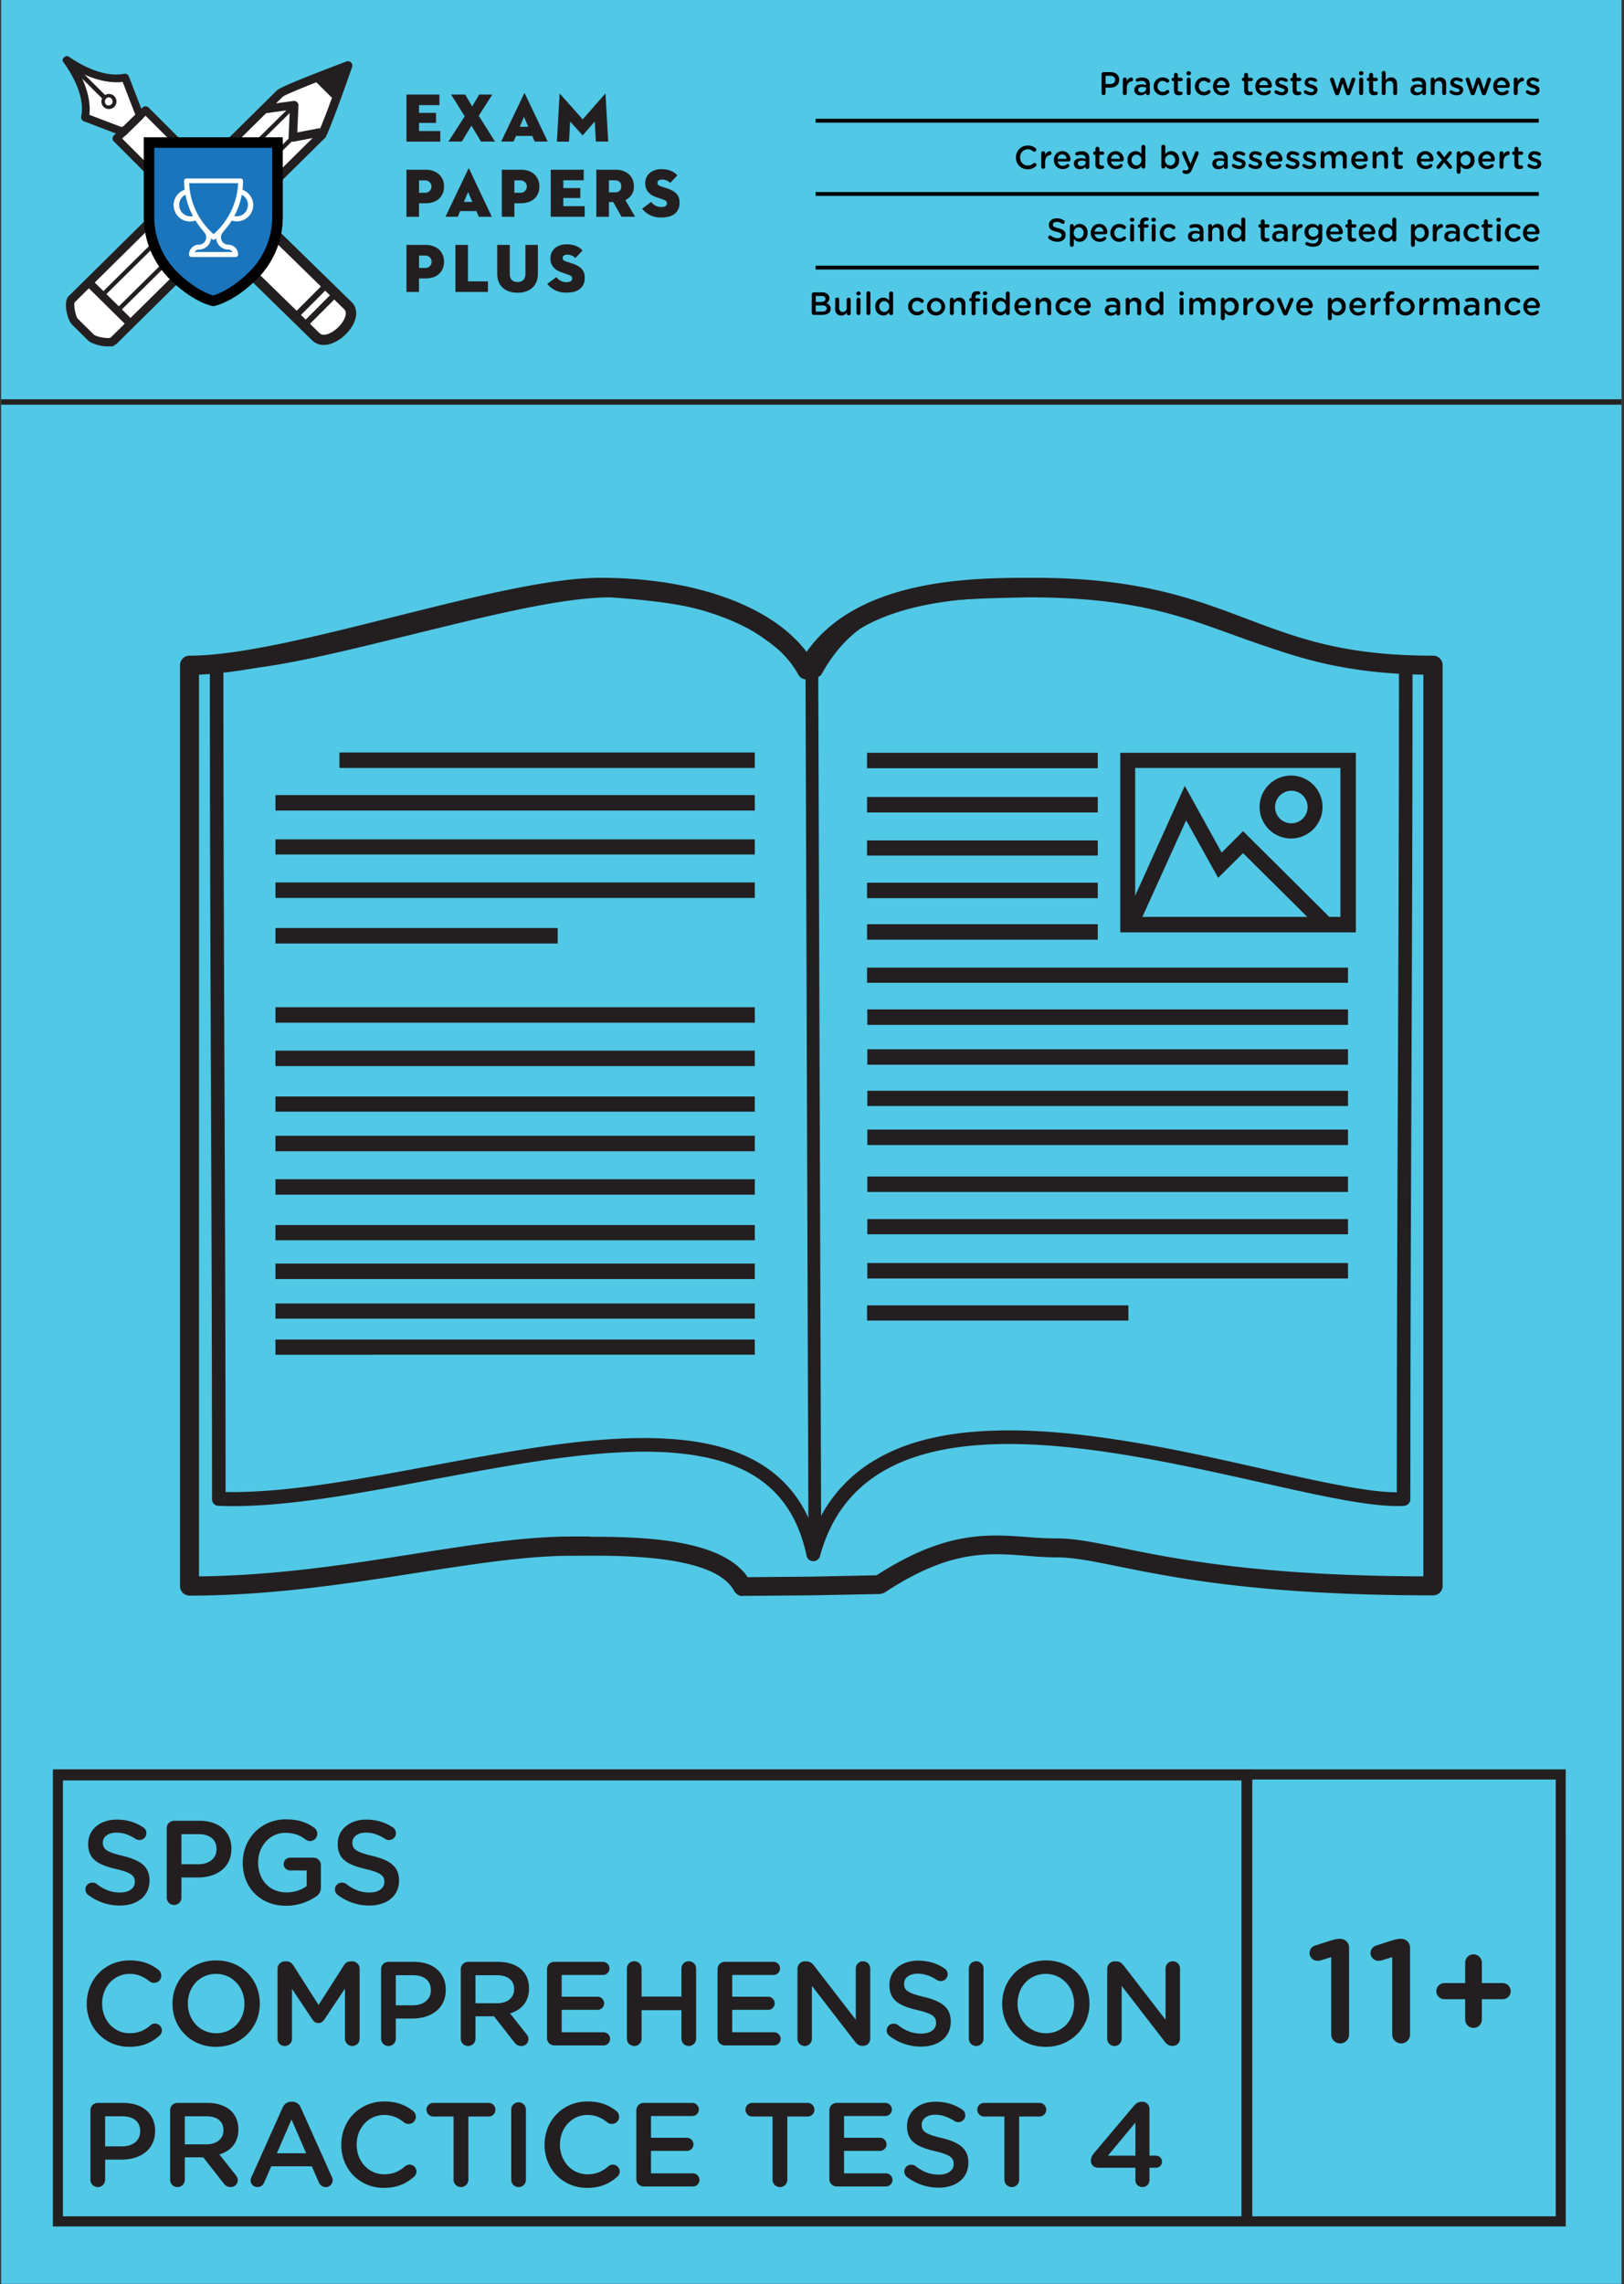
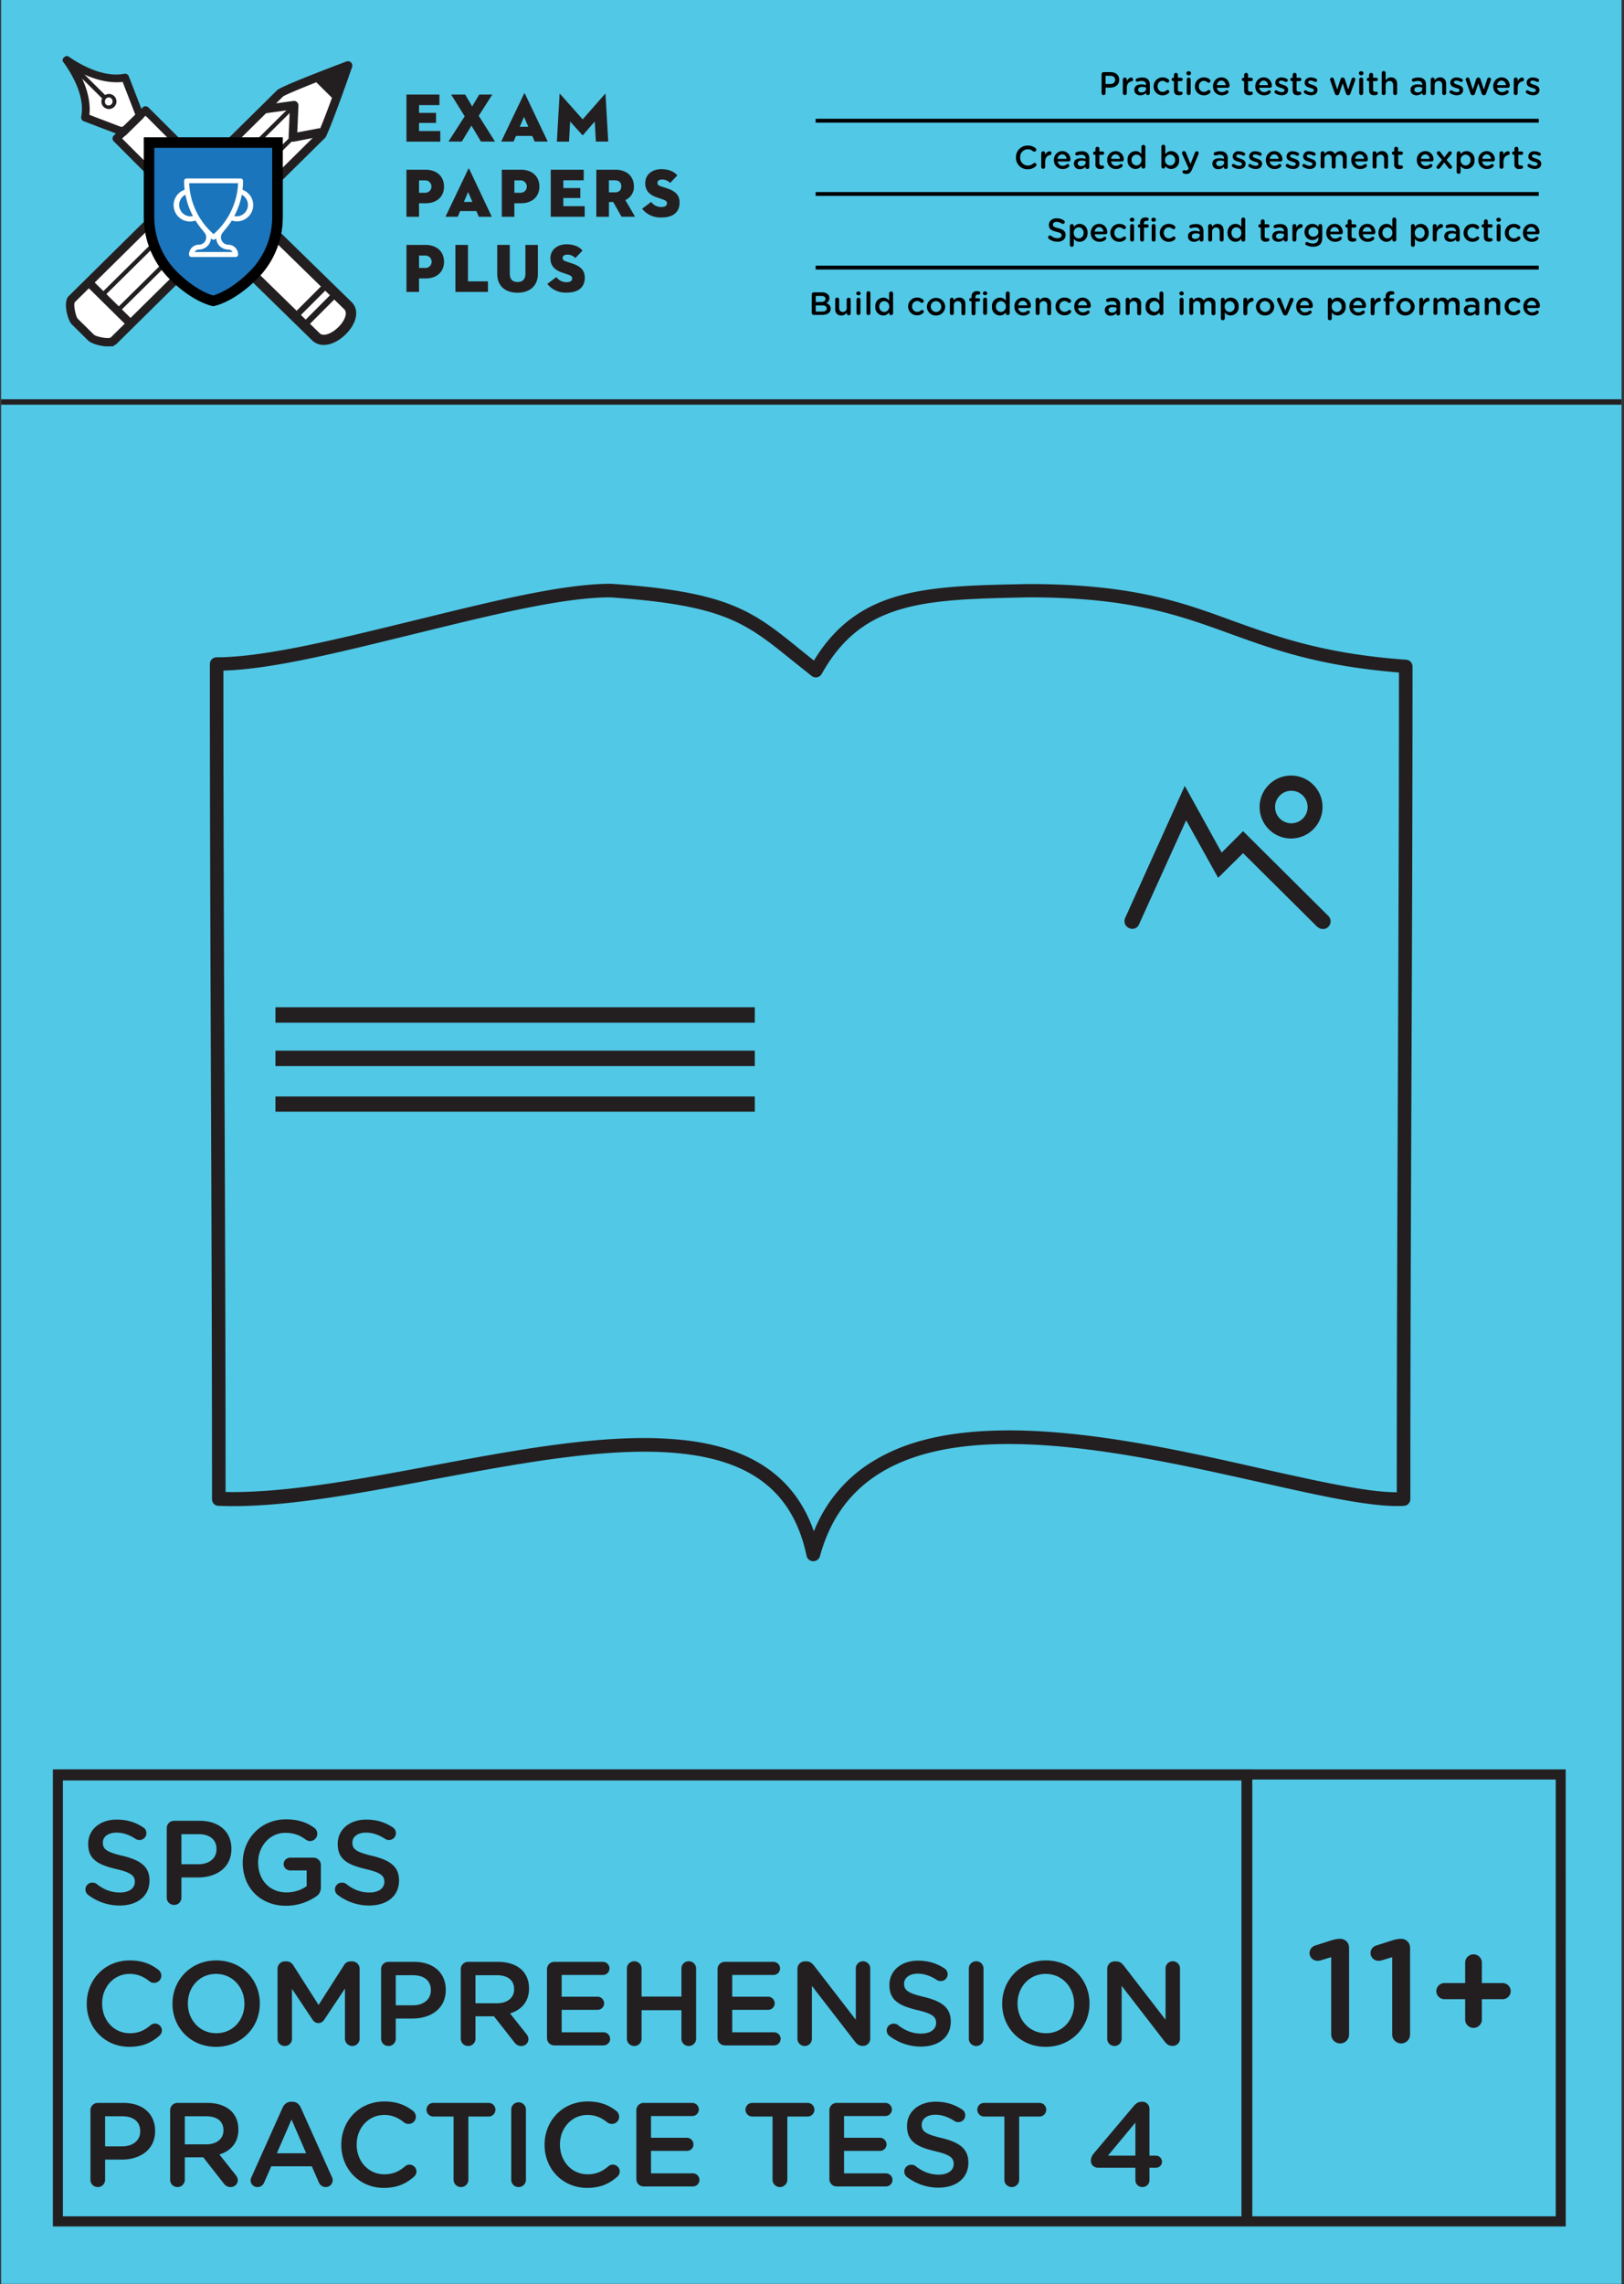
<svg xmlns="http://www.w3.org/2000/svg" width="599" height="842" fill="none">
  <rect width="100%" height="100%" fill="#333333" stroke="none" />
  <g clip-path="url(#a)">
    <path fill="#51C8E6" d="M624.4-26h-650v894h650V-26Z" />
    <path fill="#fff" d="M93.27 101.607s7.49-8.43 7.89-13.81c0 0 5.71 2.39 6.64 4.38.93 1.99 20.44 19.08 20.44 19.08s2.27 10.16-5.4 12.18c-7.67 2.02-10.19-1.62-15-8.37-4.81-6.75-9-7.2-9-7.2l-5.57-6.26Z" />
-     <path fill="#231F20" d="M118.99 124.512c-5 0-7.53-3.48-11.46-8.95l-.14-.2c-4.63-6.45-8.64-7-8.68-7h-.19l-.13-.14-5.79-6.59.29-.33c.07-.08 7.38-8.37 7.76-13.51l.05-.69.64.27c.6.25 5.92 2.52 6.9 4.63.65 1.39 12.5 12.07 20.32 18.92l.12.11v.16c0 .11 2.28 10.65-5.76 12.77a15.724 15.724 0 0 1-3.93.55Zm-20-17.1c.93.18 4.8 1.27 9.18 7.37l.14.2c4.73 6.59 7.1 9.89 14.36 8 6.62-1.74 5.31-10.18 5.07-11.43-2.53-2.22-19.51-17.14-20.44-19.13-.62-1.32-4-3-5.77-3.86-.81 4.89-6.29 11.51-7.64 13.08l5.1 5.77Z" />
    <path fill="#fff" d="m26.1 111.27 28.19-27.84s7.25 17.41 11.43 19.76l-24.21 24s-9.25-1.76-11-5.71-5.21-4.68-4.41-10.21Z" />
    <path fill="#231F20" d="M41.67 127.697h-.26c-.39-.07-9.52-1.85-11.39-6a13.55 13.55 0 0 0-2.11-3.14c-1.48-1.79-2.87-3.48-2.31-7.33v-.17l.12-.12 28.74-28.39.29.68c.07.17 7.23 17.28 11.21 19.51l.58.32-24.87 24.64Zm-15.1-16.2c-.43 3.3.7 4.66 2.12 6.39a14.575 14.575 0 0 1 2.25 3.36c1.5 3.32 8.94 5.05 10.41 5.37l23.59-23.37c-3.85-3-9.47-15.8-10.82-19l-27.55 27.25Z" />
    <path fill="#fff" d="m84.84 52.558 12.14-13.3 10.16-.11 1.55 11.97 8.2-1.74 1.83.84-14.45 14.19-1.91-9.27-.48-2.55-17.04-.03Z" />
    <path fill="#231F20" d="m103.97 65.41-2.5-12.32H83.71l13.06-14.3 10.82-.11 1.54 11.86 7.83-1.66 2.64 1.21-15.63 15.32Zm-18-13.35h16.33l.55 3 1.73 8.36 13.27-13-1-.47-8.56 1.82-1.59-12.11-9.5.09-11.23 12.31Z" />
    <path fill="#fff" d="m98.77 39.26 9.29-1.02.63 12.88 11.19-3.14 4.47-9.95-1.51-8.37-4.54-2.27-12.16 5.66-6.57 4.34-.8 1.87Z" />
    <path fill="#231F20" d="m108.22 51.768-.64-13-9.61 1 1.19-2.79 6.69-4.42 12.45-5.8 5 2.49 1.58 8.76-4.64 10.39-12.02 3.37Zm.31-14.08.63 12.78 10.35-2.9 4.31-9.6-1.42-7.97-4.1-2.05-11.95 5.56-6.38 4.22-.4.94 8.96-.98Z" />
    <path fill="#fff" d="m43.99 49.997 9.08-9.88 12.65 12.44-10.73 1-.7 6.75s-8.89-4.43-10.3-10.31Z" />
    <path fill="#231F20" d="m54.71 61.078-.65-.32c-.37-.19-9.15-4.6-10.56-10.6l-.1-.26 9.61-10.46 13.83 13.56-11.44 1-.69 7.08Zm-10.16-10.9c1.25 4.54 7.32 8.22 9.32 9.34l.66-6.42 10.07-.93-11.51-11.29-8.54 9.3Z" />
    <path fill="#fff" d="M27.49 27.082a19.57 19.57 0 0 1 4.06 16.44l11.43 4.48 4.62-1.59 4.18-3.09-2.38-7.9-3.89-6-6.55-.76-7.41-2.66-4.06-1.15v2.23Z" />
    <path fill="#231F20" d="m42.97 48.517-12-4.68.07-.41a19.249 19.249 0 0 0-3.93-16l-.14-.14v-3.06l4.7 1.33 7.37 2.63 6.73.78 4.08 6.31 2.55 8.21-4.6 3.37-4.83 1.66Zm-10.86-5.32 10.87 4.25 4.42-1.51 3.84-2.84-2.28-7.48-3.76-5.72-6.43-.76-7.37-2.64-3.39-1v1.34a20 20 0 0 1 4.1 16.36Zm87.29 83.96a6.001 6.001 0 0 1-4.28-1.7l-51.85-50.64c-5.75-5.61-7.39-12.8-3.73-16.37l1.44-1.4a7.19 7.19 0 0 1 5.15-1.9c3.72 0 8.07 2.07 11.63 5.54l51.9 50.64c1.88 1.83 2.24 4.53 1 7.42-1.71 4.06-6.63 8.41-11.26 8.41Zm-53.28-68.28a3.37 3.37 0 0 0-2.44.81l-1.44 1.4c-1.8 1.76-.71 6.74 3.73 11.08l51.9 50.64a2.113 2.113 0 0 0 1.57.6c2.57 0 6.37-3 7.68-6.1.63-1.48.56-2.6-.19-3.34l-51.89-50.64c-2.81-2.74-6.23-4.45-8.92-4.45Z" />
    <path fill="#231F20" d="M26.54 119.629c-1.66-1.64-3.35-8.34-1.22-10.45l76.87-75.91c1.34-1.33 16.61-7.22 25.59-10.61a1.622 1.622 0 0 1 1.68.36 1.645 1.645 0 0 1 .42 1.64c-.28.8-6.77 19.58-9.66 25.72a1.385 1.385 0 0 1-.29.41L43.06 126.7c-2.13 2.11-8.91.45-10.58-1.2l-5.94-5.87Zm99.25-92.86c-10.09 3.85-20.29 8-21.39 8.79l-76.82 75.85c-.56.87.34 5.28 1.11 6.09l5.94 5.86c.82.77 5.29 1.66 6.2 1.07l76.65-75.7c2.15-4.66 6.31-16.29 8.31-22" />
    <path fill="#231F20" d="m47.23 120.537-15.68-15.48 2.15-2.12 15.68 15.48-2.15 2.12Zm59.7-68.81a1.608 1.608 0 0 1-.48-1.2l.43-10-9.42 1.29-.58-3.05 11.35-1.55a1.639 1.639 0 0 1 1.85 1.66l-.43 9.94 8.32-1.59.74 3-10.34 2a1.64 1.64 0 0 1-1.36-.37l-.09-.09" />
    <path fill="#231F20" d="m43.93 115.066-1.13-1.12 64.76-63.95 1.13 1.12-64.76 63.95Zm-6.81-5.66a.76.76 0 0 1-.227-.545.769.769 0 0 1 .227-.545l71-70.08a.781.781 0 0 1 1.33.545.763.763 0 0 1-.23.545l-71 70.08a.79.79 0 0 1-1.11 0h.01Zm85.37-73.31-6.16-6.1a1.174 1.174 0 0 1-.35-1 1.089 1.089 0 0 1 .62-.83l11.4-5.17a1.208 1.208 0 0 1 1.34.26 1.18 1.18 0 0 1 .27 1.32l-5.17 11c-.044.21-.149.4-.3.55a1.182 1.182 0 0 1-1.65 0v-.03ZM23.4 22.926c3.93 5.45 7.87 13.1 6.57 20a1.5 1.5 0 0 0 1 1.79l14.17 5.4a1.43 1.43 0 0 0 1.42-.37l6.07-6a1.43 1.43 0 0 0 .37-1.42l-5.46-14.11a1.51 1.51 0 0 0-1.79-1c-6.95 1.29-14.75-2.46-20.35-6.29-1.56-1.06-3 1.47-1.47 2.52 6.36 4.31 14.85 8 22.64 6.57l-1.79-1 5.44 14.05.38-1.42-6.07 6 1.42-.37-14.17-5.4 1 1.8c1.43-7.68-2.45-16.08-6.9-22.23-1.09-1.51-3.62-.06-2.52 1.47l.04.01Z" />
    <path fill="#231F20" d="m52.66 39.584-10.73 10.42a1.47 1.47 0 0 0 0 2.06l11.92 11.94a1.47 1.47 0 0 0 2.06 0l10.74-10.47a1.47 1.47 0 0 0 0-2.06l-11.93-11.89a1.46 1.46 0 0 0-2.06 2.06l11.92 11.89v-2.06l-10.73 10.46h2.06l-11.92-11.93v2.1l10.73-10.46c1.35-1.31-.71-3.37-2.06-2.06Zm-23.89-12.12 8.74 8.67a.836.836 0 0 0 1.425-.59.835.835 0 0 0-.245-.59l-8.74-8.67a.835.835 0 0 0-1.18 1.18Z" />
    <path fill="#231F20" d="M40.19 35.884a1.51 1.51 0 0 1 0 3c-2 .11-2-2.92 0-3 .8 0 .81-1.29 0-1.25a2.83 2.83 0 0 0-2.79 2.76 2.78 2.78 0 1 0 2.78-2.76c-.78-.04-.78 1.21.01 1.25Z" />
-     <path fill="#fff" d="M102.35 80.094v-27.5H54.99v27.5a30.3 30.3 0 0 0 8.07 20.5c8.52 8.94 15.61 10.3 15.61 10.3s7.09-1.36 15.61-10.3a30.298 30.298 0 0 0 8.07-20.5Z" />
    <path fill="#000" d="m78.67 112.832-.36-.07c-.31-.06-7.79-1.58-16.62-10.86a32 32 0 0 1-8.6-21.85v-29.38h51.18v29.38a31.998 31.998 0 0 1-8.6 21.85c-8.84 9.27-16.32 10.8-16.63 10.86l-.37.07ZM56.9 54.502v25.68a28.66 28.66 0 0 0 7.5 19.09c6.85 7.18 12.72 9.22 14.22 9.65 1.5-.43 7.38-2.46 14.23-9.65a28.428 28.428 0 0 0 7.55-19.09v-25.68H56.9Z" />
    <path fill="#fff" d="m54.99 53.004 23.77-.41v19.99H54.99v-19.58Z" />
    <path fill="#1B75BC" d="m101.88 53.358-44.94-.78s-8.4 29.78 7.36 48.63c6.18 7.39 7.29 7.62 8.84 8.43 2.15 1.12 3.68 1 7.53 1.62l21.06-18.67.15-39.23Z" />
    <path fill="#000" d="m78.67 112.832-.36-.07c-.31-.06-7.79-1.58-16.62-10.86a32 32 0 0 1-8.6-21.85v-29.38h51.18v29.38a31.998 31.998 0 0 1-8.6 21.85c-8.84 9.27-16.32 10.8-16.63 10.86l-.37.07ZM56.9 54.502v25.68a28.66 28.66 0 0 0 7.5 19.09c6.85 7.18 12.72 9.22 14.22 9.65 1.5-.43 7.38-2.46 14.23-9.65a28.428 28.428 0 0 0 7.55-19.09v-25.68H56.9Z" />
    <path fill="#fff" d="M89.53 69.997h-.09c.132-1.092.198-2.19.2-3.29a.9.9 0 0 0-.9-.91H68.81a.91.91 0 0 0-.91.91c.004 1.1.07 2.198.2 3.29h-.11a6.006 6.006 0 1 0 4.11 11.29 28.721 28.721 0 0 0 2.95 3.94.931.931 0 0 0 .21.34 2.72 2.72 0 0 1-1.92 4.64 3.63 3.63 0 0 0-3.63 3.62.91.91 0 0 0 .91.91h16.31a.9.9 0 0 0 .9-.91 3.63 3.63 0 0 0-3.62-3.62 2.72 2.72 0 0 1-1.92-4.64.911.911 0 0 0 .21-.34 28.902 28.902 0 0 0 3-3.93 6 6 0 0 0 4.03-11.3Zm-20.87 9.43a4.21 4.21 0 0 1-.26-7.64 27.45 27.45 0 0 0 2.78 7.87 4.15 4.15 0 0 1-2.52-.23Zm15.55 12.57a1.821 1.821 0 0 1 1.57.91h-14a1.82 1.82 0 0 1 1.56-.91 4.48 4.48 0 0 0 4.49-4.12l.41.32a.92.92 0 0 0 .54.17.88.88 0 0 0 .53-.17l.41-.32a4.48 4.48 0 0 0 4.49 4.12Zm-5.44-5.69a26.463 26.463 0 0 1-9-18.77h18.05a26.42 26.42 0 0 1-9.05 18.78v-.01Zm12.37-9.17a4.212 4.212 0 0 1-2.28 2.29 4.12 4.12 0 0 1-2.46.23 27.152 27.152 0 0 0 2.78-7.86 4.22 4.22 0 0 1 1.96 5.34Z" />
    <path fill="#231F20" d="m119.132 104.835-10.521 10.522 1.569 1.57 10.522-10.522-1.57-1.57Zm3.644 2.943-10.514 10.529 1.57 1.569 10.515-10.529-1.571-1.569Zm27.144-72.927h12.16v3.9h-7.52v2.86h6.27v3.7h-6.27v3h7.84v3.9h-12.48v-17.36Zm16.48 0h5.18l2.58 4.39 2.6-4.39h4.82l-5 7.83 6 9.51h-5.18l-3.5-5.87-3.57 5.87h-4.93l6-9.31-5-8.03Zm29.93 15.25h-6l-.93 2.09h-4.54l8.44-17.65c.08-.18.23-.18.31 0l8.42 17.65h-4.8l-.9-2.09Zm-4.62-3.37h3.14l-1.58-3.67-1.56 3.67Zm14.69-12.06c0-.18.13-.15.23 0l8.29 9.33 8.19-9.33c.1-.12.21-.15.23 0l1 17.52h-4.56l-.41-7.4-4.34 5a.139.139 0 0 1-.23 0l-4.51-5-.41 7.42h-4.48l1-17.54Zm-51.84 45.24h-4.64v-17.35h7c4.41 0 6.86 2.68 6.86 6.22 0 3.54-2.45 6.15-6.86 6.15h-2.37l.01 4.98Zm2.14-8.85a2.294 2.294 0 0 0 2.252-1.374 2.285 2.285 0 0 0-.536-2.583 2.29 2.29 0 0 0-1.716-.613h-2.14v4.57h2.14Zm19.02 6.75h-6l-.87 2.09h-4.54l8.44-17.65c.07-.18.23-.18.3 0l8.35 17.66h-4.79l-.89-2.1Zm-4.62-3.37h3.14l-1.58-3.67-1.56 3.67Zm18.63 5.47h-4.64v-17.35h7c4.41 0 6.86 2.68 6.86 6.22 0 3.54-2.45 6.15-6.86 6.15h-2.37l.01 4.98Zm2.14-8.85a2.29 2.29 0 1 0 0-4.57h-2.14v4.57h2.14Zm11.27-8.5h12.16v3.9h-7.52v2.86h6.27v3.68h-6.27v3h7.88v3.9h-12.52v-17.34Zm21.45 17.35h-4.64v-17.35h7c4.41 0 6.86 2.6 6.86 6.14a5.258 5.258 0 0 1-3.16 5.05l3.6 6.15h-5l-3.06-5.43h-1.58l-.02 5.44Zm2.14-9c1.58 0 2.42-.79 2.42-2.22 0-1.43-.84-2.22-2.42-2.22h-2.14v4.44h2.14Zm10.1 6.04 3.37-2.53a4.386 4.386 0 0 0 3.62 1.89c1.38 0 2.19-.41 2.19-1.37 0-.74-.56-1.1-1.71-1.48l-2-.69c-2.53-.84-4.31-2.37-4.31-5.23 0-3.42 2.83-5.18 5.92-5.18s4.9 1.1 5.92 2.3l-2.65 2.78a3.926 3.926 0 0 0-3-1.25c-1.12 0-1.68.51-1.68 1.2s.38 1 1.22 1.27l2.3.77c3.47 1.15 4.64 2.81 4.64 5.25 0 3.19-2 5.48-6.58 5.48a8.592 8.592 0 0 1-7.25-3.21Zm-82.27 30.67h-4.64v-17.34h7c4.41 0 6.86 2.68 6.86 6.22 0 3.54-2.45 6.15-6.86 6.15h-2.37l.01 4.97Zm2.14-8.85a2.292 2.292 0 0 0 2.504-2.28 2.288 2.288 0 0 0-1.564-2.172 2.293 2.293 0 0 0-.94-.108h-2.14v4.56h2.14Zm11.27-8.49h4.64v13.44h7.37v3.9h-12l-.01-17.34Zm15.43 10.63v-10.63h4.64v10.58c0 2 .92 3.09 2.88 3.09s2.88-1.12 2.88-3.09v-10.58h4.6v10.63c0 4.66-3.19 7-7.52 7s-7.48-2.33-7.48-7Zm18.46 3.75 3.37-2.53a4.392 4.392 0 0 0 3.62 1.89c1.38 0 2.19-.41 2.19-1.38 0-.74-.56-1.1-1.71-1.48l-2-.69c-2.53-.84-4.31-2.37-4.31-5.23 0-3.42 2.83-5.18 5.92-5.18s4.9 1.1 5.92 2.29l-2.65 2.78a3.94 3.94 0 0 0-3-1.25c-1.12 0-1.68.51-1.68 1.2s.38 1 1.22 1.28l2.3.77c3.47 1.14 4.64 2.8 4.64 5.25 0 3.19-2 5.48-6.58 5.48a8.601 8.601 0 0 1-7.25-3.2Zm396.27 42.53H-.6v1.98h598.73v-1.98Zm-20.61 673.55H19.5v-168.48h558l.02 168.48Zm-554.32-3.74h550.62v-161H23.2v161Z" />
    <path fill="#231F20" d="M44.14 702.44c6.468 0 11-3.432 11-9.196v-.088c0-5.104-3.344-7.436-9.856-9.02-5.94-1.408-7.348-2.464-7.348-4.84v-.088c0-2.024 1.848-3.652 5.016-3.652 2.42 0 4.708.792 7.084 2.332.44.264.88.396 1.408.396 1.408 0 2.552-1.1 2.552-2.508 0-1.056-.572-1.804-1.188-2.156-2.772-1.848-5.896-2.86-9.768-2.86-6.116 0-10.516 3.652-10.516 8.932v.088c0 5.676 3.696 7.612 10.252 9.196 5.72 1.32 6.952 2.508 6.952 4.708v.088c0 2.288-2.112 3.872-5.456 3.872-3.344 0-6.072-1.144-8.624-3.168-.352-.264-.836-.484-1.584-.484-1.408 0-2.552 1.1-2.552 2.508 0 .88.44 1.628 1.056 2.068C36 701.12 39.96 702.44 44.14 702.44Zm17.364-2.904c0 1.496 1.188 2.684 2.728 2.684a2.667 2.667 0 0 0 2.684-2.684V692.1h6.116c6.776 0 12.32-3.608 12.32-10.516v-.088c0-6.204-4.488-10.296-11.704-10.296h-9.416c-1.54 0-2.728 1.188-2.728 2.728v25.608Zm5.412-12.32v-11.088h6.292c4.048 0 6.644 1.892 6.644 5.5v.088c0 3.212-2.552 5.5-6.644 5.5h-6.292Zm38.587 15.312c4.62 0 8.316-1.584 10.956-3.344 1.276-.792 1.892-1.892 1.892-3.432v-8.228c0-1.54-1.188-2.728-2.728-2.728h-8.58c-1.32 0-2.42 1.056-2.42 2.376 0 1.32 1.1 2.332 2.42 2.332h6.072v5.764c-1.892 1.408-4.532 2.332-7.436 2.332-6.292 0-10.472-4.664-10.472-11v-.088c0-5.896 4.312-10.868 9.988-10.868 3.344 0 5.5.968 7.48 2.42.44.308.968.616 1.672.616a2.695 2.695 0 0 0 2.684-2.684 2.744 2.744 0 0 0-1.1-2.2c-2.816-2.024-5.896-3.124-10.516-3.124-9.284 0-15.884 7.304-15.884 15.928v.088c0 8.976 6.336 15.84 15.972 15.84Zm30.676-.088c6.468 0 11-3.432 11-9.196v-.088c0-5.104-3.344-7.436-9.856-9.02-5.94-1.408-7.348-2.464-7.348-4.84v-.088c0-2.024 1.848-3.652 5.016-3.652 2.42 0 4.708.792 7.084 2.332.44.264.88.396 1.408.396 1.408 0 2.552-1.1 2.552-2.508 0-1.056-.572-1.804-1.188-2.156-2.772-1.848-5.896-2.86-9.768-2.86-6.116 0-10.516 3.652-10.516 8.932v.088c0 5.676 3.696 7.612 10.252 9.196 5.72 1.32 6.952 2.508 6.952 4.708v.088c0 2.288-2.112 3.872-5.456 3.872-3.344 0-6.072-1.144-8.624-3.168-.352-.264-.836-.484-1.584-.484-1.408 0-2.552 1.1-2.552 2.508 0 .88.44 1.628 1.056 2.068 3.432 2.552 7.392 3.872 11.572 3.872Zm-88.52 52.088c4.973 0 8.273-1.584 11.177-4.136.484-.44.88-1.1.88-1.936 0-1.364-1.188-2.508-2.552-2.508-.66 0-1.232.264-1.628.616-2.244 1.892-4.444 2.948-7.7 2.948-5.896 0-10.164-4.884-10.164-10.912v-.088c0-6.028 4.312-10.868 10.164-10.868 2.948 0 5.236 1.056 7.348 2.772.352.264.88.528 1.628.528 1.496 0 2.684-1.144 2.684-2.64 0-.968-.484-1.716-1.056-2.156-2.684-2.068-5.808-3.476-10.56-3.476-9.328 0-15.884 7.172-15.884 15.928v.088c0 8.844 6.688 15.84 15.664 15.84Zm32.022 0c9.46 0 16.148-7.26 16.148-15.928v-.088c0-8.668-6.6-15.84-16.06-15.84-9.46 0-16.148 7.26-16.148 15.928v.088c0 8.668 6.6 15.84 16.06 15.84Zm.088-5.016c-6.116 0-10.472-4.928-10.472-10.912v-.088c0-5.984 4.268-10.868 10.384-10.868 6.116 0 10.472 4.972 10.472 10.956v.088c0 5.984-4.268 10.824-10.384 10.824Zm22.599 2.068c0 1.496 1.144 2.64 2.64 2.64 1.496 0 2.684-1.144 2.684-2.64v-18.436l7.48 11.22c.572.88 1.276 1.408 2.244 1.408 1.012 0 1.716-.528 2.288-1.408l7.524-11.308v18.48c0 1.452 1.232 2.684 2.684 2.684 1.54 0 2.728-1.188 2.728-2.684v-25.784a2.714 2.714 0 0 0-2.728-2.728h-.572c-1.1 0-1.892.484-2.464 1.408l-9.372 14.652-9.328-14.608c-.528-.836-1.32-1.452-2.508-1.452h-.572a2.714 2.714 0 0 0-2.728 2.728v25.828Zm38.199-.044c0 1.496 1.188 2.684 2.728 2.684a2.667 2.667 0 0 0 2.684-2.684V744.1h6.116c6.776 0 12.32-3.608 12.32-10.516v-.088c0-6.204-4.488-10.296-11.704-10.296h-9.416c-1.54 0-2.728 1.188-2.728 2.728v25.608Zm5.412-12.32v-11.088h6.292c4.048 0 6.644 1.892 6.644 5.5v.088c0 3.212-2.552 5.5-6.644 5.5h-6.292Zm23.979 12.32c0 1.496 1.188 2.684 2.728 2.684a2.667 2.667 0 0 0 2.684-2.684v-8.272h6.82l7.48 9.548c.616.836 1.408 1.408 2.64 1.408 1.32 0 2.596-1.012 2.596-2.508 0-.836-.352-1.408-.88-2.068l-5.896-7.436c4.136-1.276 6.996-4.268 6.996-9.196v-.088c0-2.684-.924-4.972-2.552-6.644-1.98-1.936-5.016-3.08-8.888-3.08h-11c-1.54 0-2.728 1.188-2.728 2.728v25.608Zm5.412-13.068v-10.34h7.876c4.004 0 6.38 1.804 6.38 5.104v.088c0 3.124-2.464 5.148-6.336 5.148h-7.92ZM204.482 754h18.128c1.32 0 2.42-1.056 2.42-2.42 0-1.32-1.1-2.42-2.42-2.42h-15.444v-8.272h13.244c1.32 0 2.42-1.056 2.42-2.376 0-1.364-1.1-2.464-2.42-2.464h-13.244v-8.008h15.224c1.32 0 2.42-1.056 2.42-2.42 0-1.32-1.1-2.42-2.42-2.42h-17.908c-1.54 0-2.728 1.188-2.728 2.728v25.344c0 1.54 1.188 2.728 2.728 2.728Zm26.749-2.464c0 1.496 1.188 2.684 2.728 2.684a2.667 2.667 0 0 0 2.684-2.684V741.02h14.696v10.516a2.667 2.667 0 0 0 2.684 2.684c1.54 0 2.728-1.188 2.728-2.684v-25.872c0-1.496-1.188-2.684-2.728-2.684a2.667 2.667 0 0 0-2.684 2.684v10.34h-14.696v-10.34a2.667 2.667 0 0 0-2.684-2.684c-1.54 0-2.728 1.188-2.728 2.684v25.872ZM267.389 754h18.128c1.32 0 2.42-1.056 2.42-2.42 0-1.32-1.1-2.42-2.42-2.42h-15.444v-8.272h13.244c1.32 0 2.42-1.056 2.42-2.376 0-1.364-1.1-2.464-2.42-2.464h-13.244v-8.008h15.224c1.32 0 2.42-1.056 2.42-2.42 0-1.32-1.1-2.42-2.42-2.42h-17.908c-1.54 0-2.728 1.188-2.728 2.728v25.344c0 1.54 1.188 2.728 2.728 2.728Zm26.748-2.42c0 1.452 1.188 2.64 2.684 2.64a2.648 2.648 0 0 0 2.64-2.64v-19.536l15.84 20.504c.748.968 1.54 1.628 2.816 1.628h.22c1.496 0 2.64-1.188 2.64-2.684V725.62c0-1.452-1.188-2.64-2.684-2.64a2.648 2.648 0 0 0-2.64 2.64v18.92l-15.4-19.932c-.748-.924-1.496-1.584-2.816-1.584h-.572a2.714 2.714 0 0 0-2.728 2.728v25.828Zm45.542 2.86c6.468 0 11-3.432 11-9.196v-.088c0-5.104-3.344-7.436-9.856-9.02-5.94-1.408-7.348-2.464-7.348-4.84v-.088c0-2.024 1.848-3.652 5.016-3.652 2.42 0 4.708.792 7.084 2.332.44.264.88.396 1.408.396 1.408 0 2.552-1.1 2.552-2.508 0-1.056-.572-1.804-1.188-2.156-2.772-1.848-5.896-2.86-9.768-2.86-6.116 0-10.516 3.652-10.516 8.932v.088c0 5.676 3.696 7.612 10.252 9.196 5.72 1.32 6.952 2.508 6.952 4.708v.088c0 2.288-2.112 3.872-5.456 3.872-3.344 0-6.072-1.144-8.624-3.168-.352-.264-.836-.484-1.584-.484-1.408 0-2.552 1.1-2.552 2.508 0 .88.44 1.628 1.056 2.068 3.432 2.552 7.392 3.872 11.572 3.872Zm17.672-2.904c0 1.496 1.188 2.684 2.728 2.684a2.667 2.667 0 0 0 2.684-2.684v-25.872a2.667 2.667 0 0 0-2.684-2.684c-1.54 0-2.728 1.188-2.728 2.684v25.872Zm28.353 2.992c9.46 0 16.148-7.26 16.148-15.928v-.088c0-8.668-6.6-15.84-16.06-15.84-9.46 0-16.148 7.26-16.148 15.928v.088c0 8.668 6.6 15.84 16.06 15.84Zm.088-5.016c-6.116 0-10.472-4.928-10.472-10.912v-.088c0-5.984 4.268-10.868 10.384-10.868 6.116 0 10.472 4.972 10.472 10.956v.088c0 5.984-4.268 10.824-10.384 10.824Zm22.599 2.068c0 1.452 1.188 2.64 2.684 2.64a2.648 2.648 0 0 0 2.64-2.64v-19.536l15.84 20.504c.748.968 1.54 1.628 2.816 1.628h.22c1.496 0 2.64-1.188 2.64-2.684V725.62c0-1.452-1.188-2.64-2.684-2.64a2.648 2.648 0 0 0-2.64 2.64v18.92l-15.4-19.932c-.748-.924-1.496-1.584-2.816-1.584h-.572a2.714 2.714 0 0 0-2.728 2.728v25.828ZM33.36 803.536c0 1.496 1.188 2.684 2.728 2.684a2.667 2.667 0 0 0 2.684-2.684V796.1h6.116c6.776 0 12.32-3.608 12.32-10.516v-.088c0-6.204-4.488-10.296-11.704-10.296h-9.416c-1.54 0-2.728 1.188-2.728 2.728v25.608Zm5.412-12.32v-11.088h6.292c4.048 0 6.644 1.892 6.644 5.5v.088c0 3.212-2.552 5.5-6.644 5.5h-6.292Zm23.979 12.32c0 1.496 1.188 2.684 2.727 2.684a2.667 2.667 0 0 0 2.684-2.684v-8.272h6.82l7.48 9.548c.617.836 1.409 1.408 2.64 1.408 1.32 0 2.596-1.012 2.596-2.508 0-.836-.351-1.408-.88-2.068l-5.895-7.436c4.135-1.276 6.995-4.268 6.995-9.196v-.088c0-2.684-.924-4.972-2.552-6.644-1.98-1.936-5.016-3.08-8.888-3.08h-11c-1.54 0-2.727 1.188-2.727 2.728v25.608Zm5.411-13.068v-10.34h7.876c4.005 0 6.38 1.804 6.38 5.104v.088c0 3.124-2.464 5.148-6.336 5.148h-7.92Zm24.273 13.244a2.48 2.48 0 0 0 2.508 2.508c1.144 0 2.068-.616 2.508-1.716l2.596-5.94h14.96l2.508 5.764c.484 1.144 1.364 1.892 2.64 1.892 1.452 0 2.552-1.144 2.552-2.596 0-.352-.088-.748-.308-1.144l-11.44-25.52c-.616-1.364-1.672-2.2-3.212-2.2h-.264c-1.54 0-2.64.836-3.256 2.2l-11.44 25.52c-.22.44-.352.836-.352 1.232Zm9.68-9.944 5.412-12.452 5.412 12.452h-10.824Zm39.432 12.76c4.972 0 8.272-1.584 11.176-4.136.484-.44.88-1.1.88-1.936 0-1.364-1.188-2.508-2.552-2.508-.66 0-1.232.264-1.628.616-2.244 1.892-4.444 2.948-7.7 2.948-5.896 0-10.164-4.884-10.164-10.912v-.088c0-6.028 4.312-10.868 10.164-10.868 2.948 0 5.236 1.056 7.348 2.772.352.264.88.528 1.628.528 1.496 0 2.684-1.144 2.684-2.64 0-.968-.484-1.716-1.056-2.156-2.684-2.068-5.808-3.476-10.56-3.476-9.328 0-15.884 7.172-15.884 15.928v.088c0 8.844 6.688 15.84 15.664 15.84Zm25.752-2.992c0 1.496 1.232 2.684 2.728 2.684 1.496 0 2.728-1.188 2.728-2.684v-23.32h7.524c1.364 0 2.464-1.144 2.464-2.508s-1.1-2.508-2.464-2.508h-20.46a2.507 2.507 0 0 0-2.508 2.508c0 1.364 1.1 2.508 2.508 2.508h7.48v23.32Zm21.271 0c0 1.496 1.188 2.684 2.728 2.684a2.667 2.667 0 0 0 2.684-2.684v-25.872a2.667 2.667 0 0 0-2.684-2.684c-1.54 0-2.728 1.188-2.728 2.684v25.872Zm27.957 2.992c4.972 0 8.272-1.584 11.176-4.136.484-.44.88-1.1.88-1.936 0-1.364-1.188-2.508-2.552-2.508-.66 0-1.232.264-1.628.616-2.244 1.892-4.444 2.948-7.7 2.948-5.896 0-10.164-4.884-10.164-10.912v-.088c0-6.028 4.312-10.868 10.164-10.868 2.948 0 5.236 1.056 7.348 2.772.352.264.88.528 1.628.528 1.496 0 2.684-1.144 2.684-2.64 0-.968-.484-1.716-1.056-2.156-2.684-2.068-5.808-3.476-10.56-3.476-9.328 0-15.884 7.172-15.884 15.928v.088c0 8.844 6.688 15.84 15.664 15.84Zm20.912-.528h18.128c1.32 0 2.42-1.056 2.42-2.42 0-1.32-1.1-2.42-2.42-2.42h-15.444v-8.272h13.244c1.32 0 2.42-1.056 2.42-2.376 0-1.364-1.1-2.464-2.42-2.464h-13.244v-8.008h15.224c1.32 0 2.42-1.056 2.42-2.42 0-1.32-1.1-2.42-2.42-2.42h-17.908c-1.54 0-2.728 1.188-2.728 2.728v25.344c0 1.54 1.188 2.728 2.728 2.728Zm47.508-2.464c0 1.496 1.232 2.684 2.728 2.684 1.496 0 2.728-1.188 2.728-2.684v-23.32h7.524c1.364 0 2.464-1.144 2.464-2.508s-1.1-2.508-2.464-2.508h-20.46a2.507 2.507 0 0 0-2.508 2.508c0 1.364 1.1 2.508 2.508 2.508h7.48v23.32ZM308.639 806h18.128c1.32 0 2.42-1.056 2.42-2.42 0-1.32-1.1-2.42-2.42-2.42h-15.444v-8.272h13.244c1.32 0 2.42-1.056 2.42-2.376 0-1.364-1.1-2.464-2.42-2.464h-13.244v-8.008h15.224c1.32 0 2.42-1.056 2.42-2.42 0-1.32-1.1-2.42-2.42-2.42h-17.908c-1.54 0-2.728 1.188-2.728 2.728v25.344c0 1.54 1.188 2.728 2.728 2.728Zm37.528.44c6.468 0 11-3.432 11-9.196v-.088c0-5.104-3.344-7.436-9.856-9.02-5.94-1.408-7.348-2.464-7.348-4.84v-.088c0-2.024 1.848-3.652 5.016-3.652 2.42 0 4.708.792 7.084 2.332.44.264.88.396 1.408.396 1.408 0 2.552-1.1 2.552-2.508 0-1.056-.572-1.804-1.188-2.156-2.772-1.848-5.896-2.86-9.768-2.86-6.116 0-10.516 3.652-10.516 8.932v.088c0 5.676 3.696 7.612 10.252 9.196 5.72 1.32 6.952 2.508 6.952 4.708v.088c0 2.288-2.112 3.872-5.456 3.872-3.344 0-6.072-1.144-8.624-3.168-.352-.264-.836-.484-1.584-.484-1.408 0-2.552 1.1-2.552 2.508 0 .88.44 1.628 1.056 2.068 3.432 2.552 7.392 3.872 11.572 3.872Zm24.288-2.904c0 1.496 1.232 2.684 2.728 2.684 1.496 0 2.728-1.188 2.728-2.684v-23.32h7.524c1.364 0 2.464-1.144 2.464-2.508s-1.1-2.508-2.464-2.508h-20.46a2.507 2.507 0 0 0-2.508 2.508c0 1.364 1.1 2.508 2.508 2.508h7.48v23.32Zm48.323.132c0 1.452 1.144 2.552 2.596 2.552 1.452 0 2.596-1.1 2.596-2.552v-4.576h2.376c1.276 0 2.244-.968 2.244-2.2a2.225 2.225 0 0 0-2.244-2.244h-2.376v-17.292c0-1.452-1.188-2.596-2.64-2.596-1.584 0-2.332.616-3.3 1.76l-14.476 17.16c-.792.924-1.188 1.804-1.188 2.86 0 1.496 1.188 2.552 2.64 2.552h13.772v4.576Zm-10.12-9.02 10.12-12.188v12.188h-10.12ZM491.012 749.976c0 1.836 1.512 3.294 3.294 3.294a3.273 3.273 0 0 0 3.294-3.294v-31.968c0-1.836-1.404-3.294-3.294-3.294h-.108c-.972 0-1.944.216-3.24.594l-5.724 1.836c-1.35.378-2.214 1.458-2.214 2.862 0 1.512 1.35 2.808 2.916 2.808.324 0 .81-.054 1.188-.162l3.888-1.188v28.512Zm22.49 0c0 1.836 1.512 3.294 3.294 3.294a3.273 3.273 0 0 0 3.294-3.294v-31.968c0-1.836-1.404-3.294-3.294-3.294h-.108c-.972 0-1.944.216-3.24.594l-5.724 1.836c-1.35.378-2.214 1.458-2.214 2.862 0 1.512 1.35 2.808 2.916 2.808.324 0 .81-.054 1.188-.162l3.888-1.188v28.512Zm26.918-5.508a3.043 3.043 0 0 0 3.078 3.078 3.077 3.077 0 0 0 3.078-3.078v-7.506h7.668c1.62 0 2.97-1.296 2.97-2.97 0-1.62-1.35-2.97-2.97-2.97h-7.668v-7.506a3.077 3.077 0 0 0-3.078-3.078 3.043 3.043 0 0 0-3.078 3.078v7.506h-7.668c-1.62 0-2.97 1.35-2.97 2.97 0 1.674 1.35 2.97 2.97 2.97h7.668v7.506Z" />
    <path fill="#231F20" d="M461.9 819.658h-4v-163.33H21.35v-4H461.9v167.33Z" />
    <path fill="#000" d="M406.308 34.328a.73.73 0 0 0 .744.732.727.727 0 0 0 .732-.732V32.3h1.668c1.848 0 3.36-.984 3.36-2.868v-.024c0-1.692-1.224-2.808-3.192-2.808h-2.568a.733.733 0 0 0-.744.744v6.984Zm1.476-3.36v-3.024h1.716c1.104 0 1.812.516 1.812 1.5v.024c0 .876-.696 1.5-1.812 1.5h-1.716Zm6.372 3.372c0 .408.324.72.72.72a.725.725 0 0 0 .732-.72v-1.872c0-1.5.708-2.292 1.74-2.472a.681.681 0 0 0 .576-.696c0-.42-.264-.72-.72-.72-.636 0-1.26.6-1.596 1.392v-.648a.727.727 0 0 0-.732-.732.717.717 0 0 0-.72.732v5.016Zm6.476.792c.972 0 1.632-.408 2.064-.924v.24c0 .324.288.612.708.612.396 0 .708-.3.708-.696v-3.12c0-.828-.216-1.5-.684-1.956-.444-.456-1.152-.708-2.1-.708-.828 0-1.44.144-2.04.372a.634.634 0 0 0-.396.576c0 .336.276.6.612.6a.815.815 0 0 0 .228-.036 3.763 3.763 0 0 1 1.404-.252c1.02 0 1.572.48 1.572 1.38v.156a5.293 5.293 0 0 0-1.704-.264c-1.548 0-2.616.672-2.616 2.04v.024c0 1.272 1.056 1.956 2.244 1.956Zm.408-1.056c-.696 0-1.236-.348-1.236-.96v-.024c0-.66.552-1.056 1.488-1.056.576 0 1.068.108 1.44.252v.432c0 .804-.732 1.356-1.692 1.356Zm7.739 1.068c1.056 0 1.74-.36 2.304-.9a.566.566 0 0 0 .204-.456.63.63 0 0 0-.624-.636.631.631 0 0 0-.396.156c-.396.336-.84.564-1.416.564-1.116 0-1.896-.9-1.896-2.028v-.024c0-1.104.78-2.016 1.836-2.016.576 0 .984.228 1.356.54a.74.74 0 0 0 .432.144.66.66 0 0 0 .672-.66c0-.24-.132-.42-.228-.504-.54-.468-1.224-.792-2.22-.792-1.908 0-3.3 1.512-3.3 3.312v.024c0 1.8 1.392 3.276 3.276 3.276Zm6.051-.036c.384 0 .684-.06.996-.168a.625.625 0 0 0 .384-.564c0-.336-.288-.6-.612-.6-.048 0-.192.036-.36.036-.492 0-.78-.228-.78-.792v-3.108h1.14a.63.63 0 0 0 .636-.624.63.63 0 0 0-.636-.624h-1.14v-1.08a.722.722 0 0 0-.72-.72.725.725 0 0 0-.732.72v1.08h-.24a.62.62 0 0 0-.624.624.62.62 0 0 0 .624.624h.24v3.336c0 1.392.756 1.86 1.824 1.86Zm2.786-8.076c0 .432.36.72.828.72.468 0 .828-.288.828-.72v-.072c0-.432-.36-.708-.828-.708-.468 0-.828.276-.828.708v.072Zm.108 7.308c0 .408.324.72.72.72a.717.717 0 0 0 .732-.72v-5.016a.727.727 0 0 0-.732-.732.717.717 0 0 0-.72.732v5.016Zm6.278.804c1.056 0 1.74-.36 2.304-.9a.566.566 0 0 0 .204-.456.63.63 0 0 0-.624-.636.631.631 0 0 0-.396.156c-.396.336-.84.564-1.416.564-1.116 0-1.896-.9-1.896-2.028v-.024c0-1.104.78-2.016 1.836-2.016.576 0 .984.228 1.356.54a.74.74 0 0 0 .432.144.66.66 0 0 0 .672-.66c0-.24-.132-.42-.228-.504-.54-.468-1.224-.792-2.22-.792-1.908 0-3.3 1.512-3.3 3.312v.024c0 1.8 1.392 3.276 3.276 3.276Zm4.843-3.756c.132-.984.756-1.668 1.644-1.668.96 0 1.512.732 1.608 1.668h-3.252Zm4.092 2.916a.634.634 0 0 0 .192-.444.571.571 0 0 0-.576-.588.54.54 0 0 0-.372.132 2.277 2.277 0 0 1-1.5.552c-.936 0-1.668-.576-1.824-1.608h3.972a.679.679 0 0 0 .684-.696c0-1.464-.996-3.12-3.012-3.12-1.812 0-3.096 1.488-3.096 3.3v.024c0 1.956 1.416 3.288 3.252 3.288.984 0 1.704-.324 2.28-.84Zm7.78.804c.384 0 .684-.06.996-.168a.625.625 0 0 0 .384-.564c0-.336-.288-.6-.612-.6-.048 0-.192.036-.36.036-.492 0-.78-.228-.78-.792v-3.108h1.14a.63.63 0 0 0 .636-.624.63.63 0 0 0-.636-.624h-1.14v-1.08a.722.722 0 0 0-.72-.72.725.725 0 0 0-.732.72v1.08h-.24a.62.62 0 0 0-.624.624.62.62 0 0 0 .624.624h.24v3.336c0 1.392.756 1.86 1.824 1.86Zm3.726-3.72c.132-.984.756-1.668 1.644-1.668.96 0 1.512.732 1.608 1.668h-3.252Zm4.092 2.916a.634.634 0 0 0 .192-.444.571.571 0 0 0-.576-.588.54.54 0 0 0-.372.132 2.277 2.277 0 0 1-1.5.552c-.936 0-1.668-.576-1.824-1.608h3.972a.679.679 0 0 0 .684-.696c0-1.464-.996-3.12-3.012-3.12-1.812 0-3.096 1.488-3.096 3.3v.024c0 1.956 1.416 3.288 3.252 3.288.984 0 1.704-.324 2.28-.84Zm4.23.816c1.32 0 2.352-.66 2.352-1.992v-.024c0-1.14-1.044-1.56-1.968-1.848-.744-.24-1.428-.432-1.428-.9v-.024c0-.36.324-.624.888-.624.444 0 .972.168 1.488.432a.57.57 0 0 0 .288.072c.336 0 .6-.252.6-.588a.616.616 0 0 0-.348-.552 4.355 4.355 0 0 0-1.992-.516c-1.26 0-2.256.732-2.256 1.932v.024c0 1.212 1.044 1.596 1.98 1.86.744.228 1.416.396 1.416.888v.024c0 .42-.36.684-.984.684-.576 0-1.212-.204-1.824-.612a.634.634 0 0 0-.312-.084.581.581 0 0 0-.588.588c0 .24.12.42.276.504a4.33 4.33 0 0 0 2.412.756Zm5.847-.012c.384 0 .684-.06.996-.168a.625.625 0 0 0 .384-.564c0-.336-.288-.6-.612-.6-.048 0-.192.036-.36.036-.492 0-.78-.228-.78-.792v-3.108h1.14a.63.63 0 0 0 .636-.624.63.63 0 0 0-.636-.624h-1.14v-1.08a.722.722 0 0 0-.72-.72.725.725 0 0 0-.732.72v1.08h-.24a.62.62 0 0 0-.624.624.62.62 0 0 0 .624.624h.24v3.336c0 1.392.756 1.86 1.824 1.86Zm4.981.012c1.32 0 2.352-.66 2.352-1.992v-.024c0-1.14-1.044-1.56-1.968-1.848-.744-.24-1.428-.432-1.428-.9v-.024c0-.36.324-.624.888-.624.444 0 .972.168 1.488.432a.57.57 0 0 0 .288.072c.336 0 .6-.252.6-.588a.616.616 0 0 0-.348-.552 4.355 4.355 0 0 0-1.992-.516c-1.26 0-2.256.732-2.256 1.932v.024c0 1.212 1.044 1.596 1.98 1.86.744.228 1.416.396 1.416.888v.024c0 .42-.36.684-.984.684-.576 0-1.212-.204-1.824-.612a.634.634 0 0 0-.312-.084.581.581 0 0 0-.588.588c0 .24.12.42.276.504a4.33 4.33 0 0 0 2.412.756Zm9.562-.012h.048c.348 0 .648-.204.78-.624l1.248-3.768 1.236 3.768c.132.42.432.624.792.624h.048c.348 0 .648-.204.804-.648l1.728-4.872a1.2 1.2 0 0 0 .06-.324.674.674 0 0 0-.684-.672c-.384 0-.612.252-.708.564l-1.236 3.852-1.248-3.84c-.108-.336-.372-.576-.744-.576h-.084c-.372 0-.636.24-.744.576l-1.236 3.84-1.224-3.84c-.108-.336-.348-.576-.708-.576-.432 0-.708.324-.708.672 0 .12.036.276.072.372l1.704 4.824c.144.444.444.648.804.648Zm8.082-8.076c0 .432.36.72.828.72.468 0 .828-.288.828-.72v-.072c0-.432-.36-.708-.828-.708-.468 0-.828.276-.828.708v.072Zm.108 7.308c0 .408.324.72.72.72a.717.717 0 0 0 .732-.72v-5.016a.727.727 0 0 0-.732-.732.717.717 0 0 0-.72.732v5.016Zm5.474.768c.384 0 .684-.06.996-.168a.625.625 0 0 0 .384-.564c0-.336-.288-.6-.612-.6-.048 0-.192.036-.36.036-.492 0-.78-.228-.78-.792v-3.108h1.14a.63.63 0 0 0 .636-.624.63.63 0 0 0-.636-.624h-1.14v-1.08a.722.722 0 0 0-.72-.72.725.725 0 0 0-.732.72v1.08h-.24a.62.62 0 0 0-.624.624.62.62 0 0 0 .624.624h.24v3.336c0 1.392.756 1.86 1.824 1.86Zm2.809-.768c0 .408.324.72.72.72a.717.717 0 0 0 .732-.72v-2.916c0-.984.588-1.572 1.428-1.572.864 0 1.356.564 1.356 1.548v2.94c0 .408.324.72.732.72s.72-.312.72-.72v-3.384c0-1.464-.828-2.424-2.256-2.424-.984 0-1.572.516-1.98 1.104V26.9a.725.725 0 0 0-.732-.72.714.714 0 0 0-.72.72v7.44Zm12.863.792c.972 0 1.632-.408 2.064-.924v.24c0 .324.288.612.708.612.396 0 .708-.3.708-.696v-3.12c0-.828-.216-1.5-.684-1.956-.444-.456-1.152-.708-2.1-.708-.828 0-1.44.144-2.04.372a.634.634 0 0 0-.396.576c0 .336.276.6.612.6a.815.815 0 0 0 .228-.036 3.763 3.763 0 0 1 1.404-.252c1.02 0 1.572.48 1.572 1.38v.156a5.293 5.293 0 0 0-1.704-.264c-1.548 0-2.616.672-2.616 2.04v.024c0 1.272 1.056 1.956 2.244 1.956Zm.408-1.056c-.696 0-1.236-.348-1.236-.96v-.024c0-.66.552-1.056 1.488-1.056.576 0 1.068.108 1.44.252v.432c0 .804-.732 1.356-1.692 1.356Zm4.811.264c0 .408.324.72.72.72a.717.717 0 0 0 .732-.72v-2.916c0-.984.588-1.572 1.428-1.572.864 0 1.356.564 1.356 1.548v2.94c0 .408.324.72.732.72s.72-.312.72-.72v-3.384c0-1.464-.828-2.424-2.256-2.424-.984 0-1.572.516-1.98 1.104v-.312a.727.727 0 0 0-.732-.732.717.717 0 0 0-.72.732v5.016Zm9.614.78c1.32 0 2.352-.66 2.352-1.992v-.024c0-1.14-1.044-1.56-1.968-1.848-.744-.24-1.428-.432-1.428-.9v-.024c0-.36.324-.624.888-.624.444 0 .972.168 1.488.432a.57.57 0 0 0 .288.072c.336 0 .6-.252.6-.588a.616.616 0 0 0-.348-.552 4.355 4.355 0 0 0-1.992-.516c-1.26 0-2.256.732-2.256 1.932v.024c0 1.212 1.044 1.596 1.98 1.86.744.228 1.416.396 1.416.888v.024c0 .42-.36.684-.984.684-.576 0-1.212-.204-1.824-.612a.634.634 0 0 0-.312-.084.581.581 0 0 0-.588.588c0 .24.12.42.276.504a4.33 4.33 0 0 0 2.412.756Zm5.87-.012h.048c.348 0 .648-.204.78-.624l1.248-3.768 1.236 3.768c.132.42.432.624.792.624h.048c.348 0 .648-.204.804-.648l1.728-4.872a1.2 1.2 0 0 0 .06-.324.674.674 0 0 0-.684-.672c-.384 0-.612.252-.708.564l-1.236 3.852-1.248-3.84c-.108-.336-.372-.576-.744-.576h-.084c-.372 0-.636.24-.744.576l-1.236 3.84-1.224-3.84c-.108-.336-.348-.576-.708-.576-.432 0-.708.324-.708.672 0 .12.036.276.072.372l1.704 4.824c.144.444.444.648.804.648Zm8.999-3.72c.132-.984.756-1.668 1.644-1.668.96 0 1.512.732 1.608 1.668h-3.252Zm4.092 2.916a.634.634 0 0 0 .192-.444.571.571 0 0 0-.576-.588.54.54 0 0 0-.372.132 2.277 2.277 0 0 1-1.5.552c-.936 0-1.668-.576-1.824-1.608h3.972a.679.679 0 0 0 .684-.696c0-1.464-.996-3.12-3.012-3.12-1.812 0-3.096 1.488-3.096 3.3v.024c0 1.956 1.416 3.288 3.252 3.288.984 0 1.704-.324 2.28-.84Zm2.058.036c0 .408.324.72.72.72a.725.725 0 0 0 .732-.72v-1.872c0-1.5.708-2.292 1.74-2.472a.681.681 0 0 0 .576-.696c0-.42-.264-.72-.72-.72-.636 0-1.26.6-1.596 1.392v-.648a.727.727 0 0 0-.732-.732.717.717 0 0 0-.72.732v5.016Zm7.129.78c1.32 0 2.352-.66 2.352-1.992v-.024c0-1.14-1.044-1.56-1.968-1.848-.744-.24-1.428-.432-1.428-.9v-.024c0-.36.324-.624.888-.624.444 0 .972.168 1.488.432a.57.57 0 0 0 .288.072c.336 0 .6-.252.6-.588a.616.616 0 0 0-.348-.552 4.355 4.355 0 0 0-1.992-.516c-1.26 0-2.256.732-2.256 1.932v.024c0 1.212 1.044 1.596 1.98 1.86.744.228 1.416.396 1.416.888v.024c0 .42-.36.684-.984.684-.576 0-1.212-.204-1.824-.612a.634.634 0 0 0-.312-.084.581.581 0 0 0-.588.588c0 .24.12.42.276.504a4.33 4.33 0 0 0 2.412.756ZM390.041 89.12c1.764 0 3-.936 3-2.508v-.024c0-1.392-.912-2.028-2.688-2.46-1.62-.384-2.004-.672-2.004-1.32v-.024c0-.552.504-.996 1.368-.996.66 0 1.284.216 1.932.636.12.072.24.108.384.108.384 0 .696-.3.696-.684a.666.666 0 0 0-.324-.588c-.756-.504-1.608-.78-2.664-.78-1.668 0-2.868.996-2.868 2.436v.024c0 1.548 1.008 2.076 2.796 2.508 1.56.36 1.896.684 1.896 1.284v.024c0 .624-.576 1.056-1.488 1.056s-1.656-.312-2.352-.864a.684.684 0 0 0-.432-.132.686.686 0 0 0-.408 1.248 5.23 5.23 0 0 0 3.156 1.056Zm4.568 1.14c0 .408.324.72.72.72a.717.717 0 0 0 .732-.72v-2.244c.444.588 1.104 1.116 2.16 1.116 1.5 0 2.94-1.188 2.94-3.288v-.024c0-2.112-1.452-3.288-2.94-3.288-1.032 0-1.692.528-2.16 1.188v-.396a.727.727 0 0 0-.732-.732.717.717 0 0 0-.72.732v6.936Zm3.264-2.388c-.984 0-1.848-.816-1.848-2.028v-.024c0-1.212.864-2.028 1.848-2.028.984 0 1.812.804 1.812 2.028v.024c0 1.248-.816 2.028-1.812 2.028Zm5.879-2.484c.132-.984.756-1.668 1.644-1.668.96 0 1.512.732 1.608 1.668h-3.252Zm4.092 2.916a.634.634 0 0 0 .192-.444.571.571 0 0 0-.576-.588.54.54 0 0 0-.372.132 2.277 2.277 0 0 1-1.5.552c-.936 0-1.668-.576-1.824-1.608h3.972a.679.679 0 0 0 .684-.696c0-1.464-.996-3.12-3.012-3.12-1.812 0-3.096 1.488-3.096 3.3v.024c0 1.956 1.416 3.288 3.252 3.288.984 0 1.704-.324 2.28-.84Zm4.986.84c1.056 0 1.74-.36 2.304-.9a.566.566 0 0 0 .204-.456.63.63 0 0 0-.624-.636.631.631 0 0 0-.396.156c-.396.336-.84.564-1.416.564-1.116 0-1.896-.9-1.896-2.028v-.024c0-1.104.78-2.016 1.836-2.016.576 0 .984.228 1.356.54a.74.74 0 0 0 .432.144.66.66 0 0 0 .672-.66c0-.24-.132-.42-.228-.504-.54-.468-1.224-.792-2.22-.792-1.908 0-3.3 1.512-3.3 3.312v.024c0 1.8 1.392 3.276 3.276 3.276Zm3.903-8.112c0 .432.36.72.828.72.468 0 .828-.288.828-.72v-.072c0-.432-.36-.708-.828-.708-.468 0-.828.276-.828.708v.072Zm.108 7.308c0 .408.324.72.72.72a.717.717 0 0 0 .732-.72v-5.016a.727.727 0 0 0-.732-.732.717.717 0 0 0-.72.732v5.016Zm7.838-7.308c0 .432.36.72.828.72.468 0 .828-.288.828-.72v-.072c0-.432-.36-.708-.828-.708-.468 0-.828.276-.828.708v.072Zm.108 7.308c0 .408.324.72.72.72a.717.717 0 0 0 .732-.72v-5.016a.727.727 0 0 0-.732-.732.717.717 0 0 0-.72.732v5.016Zm-4.272 0c0 .396.324.72.72.72a.725.725 0 0 0 .732-.72v-4.428h1.104a.604.604 0 0 0 .612-.6c0-.336-.264-.6-.612-.6h-1.128v-.348c0-.66.288-.96.84-.96.096 0 .216.012.3.024a.597.597 0 0 0 .612-.6.6.6 0 0 0-.504-.6 4.186 4.186 0 0 0-.732-.06c-.624 0-1.092.168-1.428.504-.336.336-.516.864-.516 1.56v.468h-.252a.615.615 0 0 0-.612.612c0 .336.276.6.612.6h.252v4.428Zm10.549.804c1.056 0 1.74-.36 2.304-.9a.566.566 0 0 0 .204-.456.63.63 0 0 0-.624-.636.631.631 0 0 0-.396.156c-.396.336-.84.564-1.416.564-1.116 0-1.896-.9-1.896-2.028v-.024c0-1.104.78-2.016 1.836-2.016.576 0 .984.228 1.356.54a.74.74 0 0 0 .432.144.66.66 0 0 0 .672-.66c0-.24-.132-.42-.228-.504-.54-.468-1.224-.792-2.22-.792-1.908 0-3.3 1.512-3.3 3.312v.024c0 1.8 1.392 3.276 3.276 3.276Zm9.349-.012c.972 0 1.632-.408 2.064-.924v.24c0 .324.288.612.708.612.396 0 .708-.3.708-.696v-3.12c0-.828-.216-1.5-.684-1.956-.444-.456-1.152-.708-2.1-.708-.828 0-1.44.144-2.04.372a.634.634 0 0 0-.396.576c0 .336.276.6.612.6a.815.815 0 0 0 .228-.036 3.763 3.763 0 0 1 1.404-.252c1.02 0 1.572.48 1.572 1.38v.156a5.293 5.293 0 0 0-1.704-.264c-1.548 0-2.616.672-2.616 2.04v.024c0 1.272 1.056 1.956 2.244 1.956Zm.408-1.056c-.696 0-1.236-.348-1.236-.96v-.024c0-.66.552-1.056 1.488-1.056.576 0 1.068.108 1.44.252v.432c0 .804-.732 1.356-1.692 1.356Zm4.811.264c0 .408.324.72.72.72a.717.717 0 0 0 .732-.72v-2.916c0-.984.588-1.572 1.428-1.572.864 0 1.356.564 1.356 1.548v2.94c0 .408.324.72.732.72s.72-.312.72-.72v-3.384c0-1.464-.828-2.424-2.256-2.424-.984 0-1.572.516-1.98 1.104v-.312a.727.727 0 0 0-.732-.732.717.717 0 0 0-.72.732v5.016Zm13.67-7.44a.717.717 0 0 0-.732-.72.714.714 0 0 0-.72.72v2.748c-.456-.6-1.116-1.116-2.16-1.116-1.512 0-2.94 1.188-2.94 3.288v.024c0 2.1 1.452 3.288 2.94 3.288 1.032 0 1.692-.528 2.16-1.188v.396c0 .408.324.72.732.72.396 0 .72-.312.72-.72V80.9Zm-3.264 2.892c.972 0 1.836.804 1.836 2.028v.024c0 1.212-.864 2.028-1.836 2.028-.984 0-1.824-.804-1.824-2.028v-.024c0-1.26.828-2.028 1.824-2.028Zm10.808 5.316c.384 0 .684-.06.996-.168a.625.625 0 0 0 .384-.564c0-.336-.288-.6-.612-.6-.048 0-.192.036-.36.036-.492 0-.78-.228-.78-.792v-3.108h1.14a.63.63 0 0 0 .636-.624.63.63 0 0 0-.636-.624h-1.14v-1.08a.722.722 0 0 0-.72-.72.725.725 0 0 0-.732.72v1.08h-.24a.62.62 0 0 0-.624.624.62.62 0 0 0 .624.624h.24v3.336c0 1.392.756 1.86 1.824 1.86Zm4.634.024c.972 0 1.632-.408 2.064-.924v.24c0 .324.288.612.708.612.396 0 .708-.3.708-.696v-3.12c0-.828-.216-1.5-.684-1.956-.444-.456-1.152-.708-2.1-.708-.828 0-1.44.144-2.04.372a.634.634 0 0 0-.396.576c0 .336.276.6.612.6a.815.815 0 0 0 .228-.036 3.763 3.763 0 0 1 1.404-.252c1.02 0 1.572.48 1.572 1.38v.156a5.293 5.293 0 0 0-1.704-.264c-1.548 0-2.616.672-2.616 2.04v.024c0 1.272 1.056 1.956 2.244 1.956Zm.408-1.056c-.696 0-1.236-.348-1.236-.96v-.024c0-.66.552-1.056 1.488-1.056.576 0 1.068.108 1.44.252v.432c0 .804-.732 1.356-1.692 1.356Zm4.811.264c0 .408.324.72.72.72a.725.725 0 0 0 .732-.72v-1.872c0-1.5.708-2.292 1.74-2.472a.681.681 0 0 0 .576-.696c0-.42-.264-.72-.72-.72-.636 0-1.26.6-1.596 1.392v-.648a.727.727 0 0 0-.732-.732.717.717 0 0 0-.72.732v5.016Zm7.601 2.604c1.14 0 2.028-.276 2.604-.852.528-.528.804-1.32.804-2.388v-4.38a.727.727 0 0 0-.732-.732.722.722 0 0 0-.72.72v.3c-.492-.588-1.152-1.08-2.22-1.08-1.476 0-2.88 1.104-2.88 2.976v.024c0 1.86 1.392 2.964 2.88 2.964 1.044 0 1.704-.48 2.232-1.164v.492c0 1.272-.708 1.944-2.004 1.944-.732 0-1.368-.18-1.944-.504a.612.612 0 0 0-.876.54c0 .276.156.48.408.576.768.372 1.56.564 2.448.564Zm.12-3.684c-.996 0-1.8-.708-1.8-1.74v-.024c0-1.044.792-1.74 1.8-1.74s1.86.708 1.86 1.74v.024c0 1.032-.852 1.74-1.86 1.74Zm6.203-1.872c.132-.984.756-1.668 1.644-1.668.96 0 1.512.732 1.608 1.668h-3.252Zm4.092 2.916a.634.634 0 0 0 .192-.444.571.571 0 0 0-.576-.588.54.54 0 0 0-.372.132 2.277 2.277 0 0 1-1.5.552c-.936 0-1.668-.576-1.824-1.608h3.972a.679.679 0 0 0 .684-.696c0-1.464-.996-3.12-3.012-3.12-1.812 0-3.096 1.488-3.096 3.3v.024c0 1.956 1.416 3.288 3.252 3.288.984 0 1.704-.324 2.28-.84Zm4.182.804c.384 0 .684-.06.996-.168a.625.625 0 0 0 .384-.564c0-.336-.288-.6-.612-.6-.048 0-.192.036-.36.036-.492 0-.78-.228-.78-.792v-3.108h1.14a.63.63 0 0 0 .636-.624.63.63 0 0 0-.636-.624h-1.14v-1.08a.722.722 0 0 0-.72-.72.725.725 0 0 0-.732.72v1.08h-.24a.62.62 0 0 0-.624.624.62.62 0 0 0 .624.624h.24v3.336c0 1.392.756 1.86 1.824 1.86Zm3.726-3.72c.132-.984.756-1.668 1.644-1.668.96 0 1.512.732 1.608 1.668h-3.252Zm4.092 2.916a.634.634 0 0 0 .192-.444.571.571 0 0 0-.576-.588.54.54 0 0 0-.372.132 2.277 2.277 0 0 1-1.5.552c-.936 0-1.668-.576-1.824-1.608h3.972a.679.679 0 0 0 .684-.696c0-1.464-.996-3.12-3.012-3.12-1.812 0-3.096 1.488-3.096 3.3v.024c0 1.956 1.416 3.288 3.252 3.288.984 0 1.704-.324 2.28-.84Zm8.286-7.404a.717.717 0 0 0-.732-.72.714.714 0 0 0-.72.72v2.748c-.456-.6-1.116-1.116-2.16-1.116-1.512 0-2.94 1.188-2.94 3.288v.024c0 2.1 1.452 3.288 2.94 3.288 1.032 0 1.692-.528 2.16-1.188v.396c0 .408.324.72.732.72.396 0 .72-.312.72-.72V80.9Zm-3.264 2.892c.972 0 1.836.804 1.836 2.028v.024c0 1.212-.864 2.028-1.836 2.028-.984 0-1.824-.804-1.824-2.028v-.024c0-1.26.828-2.028 1.824-2.028Zm8.684 6.468c0 .408.324.72.72.72a.717.717 0 0 0 .732-.72v-2.244c.444.588 1.104 1.116 2.16 1.116 1.5 0 2.94-1.188 2.94-3.288v-.024c0-2.112-1.452-3.288-2.94-3.288-1.032 0-1.692.528-2.16 1.188v-.396a.727.727 0 0 0-.732-.732.717.717 0 0 0-.72.732v6.936Zm3.264-2.388c-.984 0-1.848-.816-1.848-2.028v-.024c0-1.212.864-2.028 1.848-2.028.984 0 1.812.804 1.812 2.028v.024c0 1.248-.816 2.028-1.812 2.028Zm4.787.468c0 .408.324.72.72.72a.725.725 0 0 0 .732-.72v-1.872c0-1.5.708-2.292 1.74-2.472a.681.681 0 0 0 .576-.696c0-.42-.264-.72-.72-.72-.636 0-1.26.6-1.596 1.392v-.648a.727.727 0 0 0-.732-.732.717.717 0 0 0-.72.732v5.016Zm6.476.792c.972 0 1.632-.408 2.064-.924v.24c0 .324.288.612.708.612.396 0 .708-.3.708-.696v-3.12c0-.828-.216-1.5-.684-1.956-.444-.456-1.152-.708-2.1-.708-.828 0-1.44.144-2.04.372a.634.634 0 0 0-.396.576c0 .336.276.6.612.6a.815.815 0 0 0 .228-.036 3.763 3.763 0 0 1 1.404-.252c1.02 0 1.572.48 1.572 1.38v.156a5.293 5.293 0 0 0-1.704-.264c-1.548 0-2.616.672-2.616 2.04v.024c0 1.272 1.056 1.956 2.244 1.956Zm.408-1.056c-.696 0-1.236-.348-1.236-.96v-.024c0-.66.552-1.056 1.488-1.056.576 0 1.068.108 1.44.252v.432c0 .804-.732 1.356-1.692 1.356Zm7.739 1.068c1.056 0 1.74-.36 2.304-.9a.566.566 0 0 0 .204-.456.63.63 0 0 0-.624-.636.631.631 0 0 0-.396.156c-.396.336-.84.564-1.416.564-1.116 0-1.896-.9-1.896-2.028v-.024c0-1.104.78-2.016 1.836-2.016.576 0 .984.228 1.356.54a.74.74 0 0 0 .432.144.66.66 0 0 0 .672-.66c0-.24-.132-.42-.228-.504-.54-.468-1.224-.792-2.22-.792-1.908 0-3.3 1.512-3.3 3.312v.024c0 1.8 1.392 3.276 3.276 3.276Zm6.052-.036c.384 0 .684-.06.996-.168a.625.625 0 0 0 .384-.564c0-.336-.288-.6-.612-.6-.048 0-.192.036-.36.036-.492 0-.78-.228-.78-.792v-3.108h1.14a.63.63 0 0 0 .636-.624.63.63 0 0 0-.636-.624h-1.14v-1.08a.722.722 0 0 0-.72-.72.725.725 0 0 0-.732.72v1.08h-.24a.62.62 0 0 0-.624.624.62.62 0 0 0 .624.624h.24v3.336c0 1.392.756 1.86 1.824 1.86Zm2.785-8.076c0 .432.36.72.828.72.468 0 .828-.288.828-.72v-.072c0-.432-.36-.708-.828-.708-.468 0-.828.276-.828.708v.072Zm.108 7.308c0 .408.324.72.72.72a.717.717 0 0 0 .732-.72v-5.016a.727.727 0 0 0-.732-.732.717.717 0 0 0-.72.732v5.016Zm6.278.804c1.056 0 1.74-.36 2.304-.9a.566.566 0 0 0 .204-.456.63.63 0 0 0-.624-.636.631.631 0 0 0-.396.156c-.396.336-.84.564-1.416.564-1.116 0-1.896-.9-1.896-2.028v-.024c0-1.104.78-2.016 1.836-2.016.576 0 .984.228 1.356.54a.74.74 0 0 0 .432.144.66.66 0 0 0 .672-.66c0-.24-.132-.42-.228-.504-.54-.468-1.224-.792-2.22-.792-1.908 0-3.3 1.512-3.3 3.312v.024c0 1.8 1.392 3.276 3.276 3.276Zm4.844-3.756c.132-.984.756-1.668 1.644-1.668.96 0 1.512.732 1.608 1.668h-3.252Zm4.092 2.916a.634.634 0 0 0 .192-.444.571.571 0 0 0-.576-.588.54.54 0 0 0-.372.132 2.277 2.277 0 0 1-1.5.552c-.936 0-1.668-.576-1.824-1.608h3.972a.679.679 0 0 0 .684-.696c0-1.464-.996-3.12-3.012-3.12-1.812 0-3.096 1.488-3.096 3.3v.024c0 1.956 1.416 3.288 3.252 3.288.984 0 1.704-.324 2.28-.84ZM374.73 57.999a4.256 4.256 0 0 1 1.24-3.093 4.257 4.257 0 0 1 3.09-1.247 4.41 4.41 0 0 1 2.88.95.73.73 0 0 1 .29.59.735.735 0 0 1-.411.64.74.74 0 0 1-.759-.06 3 3 0 0 0-2-.75 2.82 2.82 0 0 0-2.77 3 2.832 2.832 0 0 0 2.77 3 3.001 3.001 0 0 0 2.1-.8.67.67 0 0 1 .44-.17.692.692 0 0 1 .676.857.69.69 0 0 1-.216.353 4.29 4.29 0 0 1-3 1.13 4.221 4.221 0 0 1-4.33-4.4ZM384.05 56.492a.718.718 0 0 1 .72-.73.73.73 0 0 1 .73.73v.65a2.002 2.002 0 0 1 1.6-1.39.671.671 0 0 1 .72.72.68.68 0 0 1-.58.7c-1 .18-1.74 1-1.74 2.47v1.87a.717.717 0 0 1-.452.668.715.715 0 0 1-.278.052.708.708 0 0 1-.72-.72v-5.02ZM391.94 62.313a3.163 3.163 0 0 1-3.01-2.043 3.165 3.165 0 0 1-.2-1.267 3.132 3.132 0 0 1 .844-2.306 3.136 3.136 0 0 1 2.246-.994 3 3 0 0 1 3 3.12.674.674 0 0 1-.192.494.673.673 0 0 1-.488.206h-4a1.773 1.773 0 0 0 1.82 1.61 2.279 2.279 0 0 0 1.5-.55.542.542 0 0 1 .37-.13.573.573 0 0 1 .58.59.64.64 0 0 1-.19.44 3.26 3.26 0 0 1-2.28.83Zm1.44-3.75a1.644 1.644 0 0 0-1.012-1.545 1.641 1.641 0 0 0-.638-.125 1.71 1.71 0 0 0-1.64 1.67h3.29ZM396.1 60.338c0-1.37 1.07-2 2.61-2a5.288 5.288 0 0 1 1.7.26v-.16c0-.9-.55-1.38-1.57-1.38a3.758 3.758 0 0 0-1.4.25.806.806 0 0 1-.23 0 .61.61 0 0 1-.61-.6.636.636 0 0 1 .4-.58 5.427 5.427 0 0 1 2-.37 2.839 2.839 0 0 1 2.1.71 2.634 2.634 0 0 1 .68 2v3.12a.685.685 0 0 1-.206.502.684.684 0 0 1-.504.198.65.65 0 0 1-.71-.61v-.24a2.573 2.573 0 0 1-2.06.92 2.001 2.001 0 0 1-2.2-2.02Zm4.34-.46v-.43a4.002 4.002 0 0 0-1.44-.25c-.94 0-1.49.4-1.49 1.05 0 .61.54 1 1.24 1 .98-.01 1.69-.56 1.69-1.36v-.01ZM404.05 60.414v-3.33h-.24a.624.624 0 1 1 0-1.25h.24v-1.08a.729.729 0 0 1 1.45 0v1.08h1.14a.624.624 0 1 1 0 1.25h-1.14v3.11a.688.688 0 0 0 .78.79c.12.006.24.006.36 0a.61.61 0 0 1 .61.6.628.628 0 0 1-.38.56 2.9 2.9 0 0 1-1 .17 1.623 1.623 0 0 1-1.78-1.14 1.627 1.627 0 0 1-.04-.76ZM411.64 62.313a3.158 3.158 0 0 1-3.25-3.31 3.132 3.132 0 0 1 .844-2.306 3.136 3.136 0 0 1 2.246-.994 3 3 0 0 1 3 3.12.674.674 0 0 1-.192.494.683.683 0 0 1-.488.206h-4a1.769 1.769 0 0 0 1.82 1.61 2.279 2.279 0 0 0 1.5-.55.542.542 0 0 1 .37-.13.573.573 0 0 1 .58.59.64.64 0 0 1-.19.44 3.26 3.26 0 0 1-2.24.83Zm1.44-3.75a1.653 1.653 0 0 0-.985-1.534 1.637 1.637 0 0 0-.625-.136 1.71 1.71 0 0 0-1.64 1.67h3.25ZM422.45 61.507a.729.729 0 0 1-1.45 0v-.4a2.533 2.533 0 0 1-2.16 1.19 2.999 2.999 0 0 1-2.94-3.3 3.008 3.008 0 0 1 2.94-3.29 2.593 2.593 0 0 1 2.16 1.12v-2.76a.729.729 0 0 1 1.45 0v7.44Zm-5.08-2.51a1.873 1.873 0 0 0 .485 1.386 1.885 1.885 0 0 0 1.335.614 1.906 1.906 0 0 0 1.718-1.26c.086-.237.124-.489.112-.74a1.91 1.91 0 0 0-.496-1.384 1.896 1.896 0 0 0-1.334-.616 1.855 1.855 0 0 0-1.724 1.254 1.85 1.85 0 0 0-.096.746ZM428.36 54.072a.711.711 0 0 1 .72-.72.727.727 0 0 1 .516.207.735.735 0 0 1 .214.513v2.82a2.533 2.533 0 0 1 2.16-1.19 3.003 3.003 0 0 1 2.94 3.3 3.001 3.001 0 0 1-2.94 3.29 2.593 2.593 0 0 1-2.16-1.12v.32a.729.729 0 0 1-1.45 0v-7.42Zm5.07 4.93a1.869 1.869 0 0 0-1.81-2 1.907 1.907 0 0 0-1.773 1.246c-.089.24-.129.497-.117.754a1.908 1.908 0 0 0 1.85 2 1.845 1.845 0 0 0 1.364-.594 1.855 1.855 0 0 0 .486-1.406ZM436.61 63.941a.62.62 0 0 1-.46-.6.584.584 0 0 1 .36-.557.582.582 0 0 1 .23-.043.742.742 0 0 1 .26 0c.162.053.33.08.5.08.43 0 .66-.18.9-.67v-.13l-2.35-5.25a1.005 1.005 0 0 1-.08-.35.703.703 0 0 1 .444-.661.702.702 0 0 1 .276-.049.732.732 0 0 1 .71.55l1.7 4.21 1.63-4.16a.753.753 0 0 1 .7-.55.688.688 0 0 1 .7.68 1.3 1.3 0 0 1-.06.35l-2.34 5.55c-.54 1.3-1.12 1.78-2.13 1.78a2.578 2.578 0 0 1-.99-.18ZM447.17 60.338c0-1.37 1.07-2 2.61-2a5.288 5.288 0 0 1 1.7.26v-.16c0-.9-.55-1.38-1.57-1.38a3.758 3.758 0 0 0-1.4.25.806.806 0 0 1-.23 0 .61.61 0 0 1-.61-.6.644.644 0 0 1 .4-.58 5.427 5.427 0 0 1 2-.37 2.839 2.839 0 0 1 2.1.71 2.631 2.631 0 0 1 .68 2v3.12a.685.685 0 0 1-.206.502.684.684 0 0 1-.504.198.65.65 0 0 1-.71-.61v-.24a2.573 2.573 0 0 1-2.06.92 2.001 2.001 0 0 1-2.2-2.02Zm4.34-.46v-.43a4.002 4.002 0 0 0-1.44-.25c-.94 0-1.49.4-1.49 1.05 0 .61.54 1 1.24 1 .96-.01 1.69-.56 1.69-1.36v-.01ZM454.64 61.526a.56.56 0 0 1-.28-.5.59.59 0 0 1 .17-.42.572.572 0 0 1 .42-.17.63.63 0 0 1 .31.08 3.35 3.35 0 0 0 1.82.61c.62 0 1-.26 1-.68 0-.49-.67-.66-1.41-.89-.94-.26-2-.65-2-1.86a2.008 2.008 0 0 1 .697-1.464 2.002 2.002 0 0 1 1.553-.466c.699.01 1.385.188 2 .52a.613.613 0 0 1 .307.78.585.585 0 0 1-.326.32.583.583 0 0 1-.231.04.572.572 0 0 1-.29-.07 3.45 3.45 0 0 0-1.49-.43c-.56 0-.89.26-.89.62 0 .47.68.66 1.43.9.92.29 2 .71 2 1.85 0 1.33-1 2-2.35 2a4.33 4.33 0 0 1-2.44-.77ZM460.73 61.526a.561.561 0 0 1-.28-.5.59.59 0 0 1 .17-.42.572.572 0 0 1 .42-.17c.108 0 .215.027.31.08.534.377 1.167.589 1.82.61.63 0 1-.26 1-.68 0-.49-.67-.66-1.42-.89-.94-.26-2-.65-2-1.86a1.99 1.99 0 0 1 .697-1.464 2.002 2.002 0 0 1 1.553-.466c.699.01 1.385.188 2 .52a.618.618 0 0 1 .307.78.585.585 0 0 1-.327.32.575.575 0 0 1-.23.04.581.581 0 0 1-.29-.07 3.45 3.45 0 0 0-1.49-.43c-.56 0-.89.26-.89.62 0 .47.68.66 1.43.9.92.29 2 .71 2 1.85 0 1.33-1 2-2.35 2a4.32 4.32 0 0 1-2.43-.77ZM470.16 62.313a3.158 3.158 0 0 1-3.25-3.31 3.138 3.138 0 0 1 3.1-3.3 3 3 0 0 1 3 3.12.674.674 0 0 1-.192.494.683.683 0 0 1-.488.206h-4a1.769 1.769 0 0 0 1.82 1.61 2.27 2.27 0 0 0 1.5-.55.55.55 0 0 1 .37-.13.577.577 0 0 1 .41.174.566.566 0 0 1 .16.416.64.64 0 0 1-.19.44 3.25 3.25 0 0 1-2.24.83Zm1.44-3.75a1.653 1.653 0 0 0-.985-1.534 1.637 1.637 0 0 0-.625-.136 1.71 1.71 0 0 0-1.64 1.67h3.25ZM474.51 61.526a.561.561 0 0 1-.28-.5.59.59 0 0 1 .17-.42.572.572 0 0 1 .42-.17c.108 0 .215.027.31.08a3.35 3.35 0 0 0 1.82.61c.62 0 1-.26 1-.68 0-.49-.67-.66-1.41-.89-.94-.26-2-.65-2-1.86a1.992 1.992 0 0 1 .697-1.464 2.002 2.002 0 0 1 1.553-.466c.699.01 1.385.188 2 .52a.613.613 0 0 1 .307.78.585.585 0 0 1-.327.32.575.575 0 0 1-.23.04.572.572 0 0 1-.29-.07 3.45 3.45 0 0 0-1.49-.43c-.56 0-.89.26-.89.62 0 .47.68.66 1.43.9.92.29 2 .71 2 1.85 0 1.33-1 2-2.35 2a4.33 4.33 0 0 1-2.44-.77ZM480.64 61.526a.56.56 0 0 1-.28-.5.59.59 0 0 1 .17-.42.572.572 0 0 1 .42-.17.63.63 0 0 1 .31.08c.534.377 1.167.589 1.82.61.63 0 1-.26 1-.68 0-.49-.67-.66-1.42-.89-.94-.26-2-.65-2-1.86a2.008 2.008 0 0 1 .697-1.464 2.002 2.002 0 0 1 1.553-.466c.699.01 1.385.188 2 .52a.618.618 0 0 1 .307.78.585.585 0 0 1-.326.32.583.583 0 0 1-.231.04.581.581 0 0 1-.29-.07 3.45 3.45 0 0 0-1.49-.43c-.56 0-.89.26-.89.62 0 .47.68.66 1.43.9.92.29 2 .71 2 1.85 0 1.33-1 2-2.35 2a4.32 4.32 0 0 1-2.43-.77ZM487.13 56.487a.718.718 0 0 1 .72-.73.73.73 0 0 1 .73.73v.3a2.271 2.271 0 0 1 1.93-1.09 1.996 1.996 0 0 1 1.89 1.12 2.55 2.55 0 0 1 2.13-1.12 2.127 2.127 0 0 1 2.125 1.499c.092.298.118.612.075.922v3.38a.711.711 0 0 1-.72.72.722.722 0 0 1-.73-.72v-2.93c0-1-.47-1.55-1.28-1.55s-1.36.55-1.36 1.57v2.92a.729.729 0 0 1-1.45 0v-3c0-1-.48-1.54-1.28-1.54a1.383 1.383 0 0 0-1.316.988 1.379 1.379 0 0 0-.044.581v2.92a.73.73 0 0 1-1.45 0l.03-4.97ZM501.67 62.313a3.158 3.158 0 0 1-3.25-3.31 3.138 3.138 0 0 1 3.1-3.3 3 3 0 0 1 3 3.12.674.674 0 0 1-.192.494.683.683 0 0 1-.488.206h-4a1.77 1.77 0 0 0 1.89 1.6 2.27 2.27 0 0 0 1.5-.55.55.55 0 0 1 .37-.13.577.577 0 0 1 .41.174.565.565 0 0 1 .16.416.64.64 0 0 1-.19.44 3.25 3.25 0 0 1-2.31.84Zm1.44-3.75a1.653 1.653 0 0 0-.985-1.534 1.637 1.637 0 0 0-.625-.136 1.71 1.71 0 0 0-1.64 1.67h3.25ZM506.26 56.488a.719.719 0 0 1 .72-.73.73.73 0 0 1 .73.73v.31a2.3 2.3 0 0 1 2-1.1 2.17 2.17 0 0 1 2.26 2.42v3.38a.718.718 0 0 1-.443.668.708.708 0 0 1-.277.052.72.72 0 0 1-.73-.72v-2.93c0-1-.49-1.55-1.36-1.55a1.413 1.413 0 0 0-1.371.976 1.405 1.405 0 0 0-.059.594v2.92a.729.729 0 0 1-1.45 0l-.02-5.02ZM514.24 60.414v-3.33H514a.624.624 0 1 1 0-1.25h.24v-1.08a.729.729 0 0 1 1.45 0v1.08h1.14a.624.624 0 1 1 0 1.25h-1.1v3.11a.688.688 0 0 0 .78.79c.12.006.24.006.36 0a.61.61 0 0 1 .61.6.613.613 0 0 1-.38.56 2.89 2.89 0 0 1-1 .17 1.62 1.62 0 0 1-1.86-1.9ZM525.85 62.313a3.16 3.16 0 0 1-3.25-3.31 3.128 3.128 0 0 1 1.893-3.044 3.144 3.144 0 0 1 1.237-.256 3 3 0 0 1 3 3.12.674.674 0 0 1-.192.494.673.673 0 0 1-.488.206h-4a1.773 1.773 0 0 0 1.82 1.61 2.279 2.279 0 0 0 1.5-.55.542.542 0 0 1 .37-.13.573.573 0 0 1 .58.59.64.64 0 0 1-.19.44 3.259 3.259 0 0 1-2.28.83Zm1.44-3.75a1.642 1.642 0 0 0-1.56-1.67 1.708 1.708 0 0 0-1.64 1.67h3.2ZM530.07 61.114l1.8-2.16-1.67-2a.855.855 0 0 1-.24-.55.67.67 0 0 1 .193-.476.665.665 0 0 1 .477-.194.82.82 0 0 1 .67.36l1.43 1.91 1.45-1.86a.816.816 0 0 1 .62-.37.647.647 0 0 1 .68.63.733.733 0 0 1-.2.49l-1.72 2.05 1.78 2.1a.867.867 0 0 1 .24.55.67.67 0 0 1-.193.477.665.665 0 0 1-.477.194.8.8 0 0 1-.67-.37l-1.54-2-1.54 2a.85.85 0 0 1-.63.37.656.656 0 0 1-.469-.18.65.65 0 0 1-.201-.46.707.707 0 0 1 .21-.51ZM537.31 56.493a.719.719 0 0 1 .72-.73.729.729 0 0 1 .73.73v.4a2.538 2.538 0 0 1 2.16-1.19 2.999 2.999 0 0 1 2.94 3.3 3.001 3.001 0 0 1-2.94 3.29 2.59 2.59 0 0 1-2.19-1.11v2.24a.73.73 0 0 1-1.45 0l.03-6.93Zm5.08 2.51a1.88 1.88 0 0 0-1.81-2 1.915 1.915 0 0 0-1.737 1.255 1.908 1.908 0 0 0-.113.745 1.908 1.908 0 0 0 1.85 2 1.858 1.858 0 0 0 1.81-2ZM548.51 62.313a3.16 3.16 0 0 1-3.25-3.31 3.132 3.132 0 0 1 .844-2.306 3.136 3.136 0 0 1 2.246-.994 3 3 0 0 1 3 3.12.674.674 0 0 1-.192.494.673.673 0 0 1-.488.206h-4a1.773 1.773 0 0 0 1.82 1.61 2.279 2.279 0 0 0 1.5-.55.542.542 0 0 1 .37-.13.573.573 0 0 1 .58.59.64.64 0 0 1-.19.44 3.26 3.26 0 0 1-2.24.83Zm1.44-3.75a1.653 1.653 0 0 0-.985-1.534 1.637 1.637 0 0 0-.625-.136 1.708 1.708 0 0 0-1.61 1.66l3.22.01ZM553.1 56.492a.718.718 0 0 1 .72-.73.729.729 0 0 1 .73.73v.65a2.002 2.002 0 0 1 1.6-1.39.671.671 0 0 1 .72.72.68.68 0 0 1-.58.7c-1 .18-1.74 1-1.74 2.47v1.87a.717.717 0 0 1-.451.668.723.723 0 0 1-.279.052.708.708 0 0 1-.72-.72v-5.02ZM558.59 60.414v-3.33h-.24a.624.624 0 1 1 0-1.25h.24v-1.08a.729.729 0 0 1 1.45 0v1.08h1.14a.624.624 0 1 1 0 1.25h-1.14v3.11a.688.688 0 0 0 .78.79c.12.006.24.006.36 0a.61.61 0 0 1 .61.6.629.629 0 0 1-.38.56 2.9 2.9 0 0 1-1 .17 1.621 1.621 0 0 1-1.82-1.9ZM563.68 61.526a.56.56 0 0 1-.28-.5.59.59 0 0 1 .17-.42.582.582 0 0 1 .42-.17.63.63 0 0 1 .31.08 3.35 3.35 0 0 0 1.82.61c.62 0 1-.26 1-.68 0-.49-.67-.66-1.41-.89-.94-.26-2-.65-2-1.86a2.008 2.008 0 0 1 .697-1.464 2.002 2.002 0 0 1 1.553-.466c.699.01 1.385.188 2 .52a.613.613 0 0 1 .307.78.585.585 0 0 1-.326.32.583.583 0 0 1-.231.04.572.572 0 0 1-.29-.07 3.45 3.45 0 0 0-1.49-.43c-.56 0-.89.26-.89.62 0 .47.68.66 1.43.9.92.29 2 .71 2 1.85 0 1.33-1 2-2.35 2a4.33 4.33 0 0 1-2.44-.77ZM299.42 108.514a.73.73 0 0 1 .74-.74h3a2.997 2.997 0 0 1 2.2.74 1.87 1.87 0 0 1 .56 1.39c.007.395-.103.784-.316 1.117a2.017 2.017 0 0 1-.884.753 2.056 2.056 0 0 1 1.67 2c0 1.5-1.24 2.3-3.11 2.3h-3.14a.733.733 0 0 1-.74-.74l.02-6.82Zm3.47 2.79c.95 0 1.58-.37 1.58-1.14 0-.66-.53-1.07-1.47-1.07h-2.12v2.23l2.01-.02Zm.43 3.55c1 0 1.62-.4 1.62-1.15 0-.71-.56-1.13-1.73-1.13h-2.34v2.3l2.45-.02ZM313.78 115.511a.73.73 0 0 1-1.46 0v-.32a2.289 2.289 0 0 1-2 1.12 2.18 2.18 0 0 1-1.695-.69 2.173 2.173 0 0 1-.565-1.74v-3.37a.731.731 0 1 1 1.45 0v2.94c0 1 .49 1.54 1.36 1.54a1.398 1.398 0 0 0 1.071-.454 1.396 1.396 0 0 0 .359-1.106v-2.91a.731.731 0 1 1 1.46 0l.02 4.99ZM315.81 108.127a.837.837 0 0 1 .825-.682.837.837 0 0 1 .825.682v.07a.842.842 0 0 1-.825.682.841.841 0 0 1-.825-.682v-.07Zm.11 2.36a.715.715 0 0 1 .207-.515.724.724 0 0 1 1.187.236.72.72 0 0 1 .056.279v5a.73.73 0 0 1-1.45 0v-5ZM319.59 108.072a.72.72 0 0 1 .72-.72.716.716 0 0 1 .73.72v7.44a.73.73 0 0 1-1.45 0v-7.44ZM329.4 115.51a.728.728 0 0 1-.725.645.728.728 0 0 1-.725-.645v-.4a2.532 2.532 0 0 1-2.16 1.19 2.994 2.994 0 0 1-2.191-1.001 3 3 0 0 1-.749-2.289 3 3 0 0 1 2.94-3.29 2.59 2.59 0 0 1 2.16 1.12v-2.75a.728.728 0 0 1 .725-.645.73.73 0 0 1 .725.645v7.42Zm-5.08-2.51a1.87 1.87 0 0 0 .486 1.386 1.874 1.874 0 0 0 1.334.614 1.907 1.907 0 0 0 1.728-1.257c.086-.238.124-.49.112-.743a1.902 1.902 0 0 0-1.84-2 1.854 1.854 0 0 0-1.341.608 1.854 1.854 0 0 0-.479 1.392ZM334.96 112.999a3.27 3.27 0 0 1 3.3-3.31 3.215 3.215 0 0 1 2.22.79.69.69 0 0 1 .23.5.652.652 0 0 1-.197.471.669.669 0 0 1-.473.189.732.732 0 0 1-.43-.14 2.004 2.004 0 0 0-1.36-.54 1.904 1.904 0 0 0-1.719 1.26 1.923 1.923 0 0 0-.111.74 1.914 1.914 0 0 0 1.146 1.838c.234.103.487.159.744.162a2.118 2.118 0 0 0 1.42-.56.612.612 0 0 1 .909.149c.062.1.093.215.091.331a.555.555 0 0 1-.21.46 3.092 3.092 0 0 1-2.3.9 3.233 3.233 0 0 1-3.014-1.994 3.227 3.227 0 0 1-.246-1.246ZM341.87 113.001a3.378 3.378 0 0 1 3.375-3.196 3.377 3.377 0 0 1 3.375 3.196 3.299 3.299 0 0 1-1.001 2.363 3.32 3.32 0 0 1-2.389.937 3.284 3.284 0 0 1-2.378-.939 3.276 3.276 0 0 1-.982-2.361Zm5.3 0c0-.52-.202-1.02-.564-1.394a2.005 2.005 0 0 0-1.376-.606 1.878 1.878 0 0 0-.754.151 1.886 1.886 0 0 0-1.04 1.089c-.09.243-.13.501-.116.76a2.003 2.003 0 0 0 1.93 2 1.904 1.904 0 0 0 1.93-2h-.01ZM350.35 110.488a.72.72 0 0 1 .999-.675.732.732 0 0 1 .451.675v.31a2.298 2.298 0 0 1 2-1.1 2.166 2.166 0 0 1 2.166 1.49c.099.3.131.617.094.93v3.38a.71.71 0 0 1-.72.72.723.723 0 0 1-.674-.442.719.719 0 0 1-.056-.278v-2.94c0-1-.49-1.55-1.36-1.55a1.421 1.421 0 0 0-1.072.46 1.423 1.423 0 0 0-.358 1.11v2.92a.73.73 0 0 1-1.45 0l-.02-5.01ZM358.35 111.081h-.25a.608.608 0 0 1-.563-.369.61.61 0 0 1 .563-.841h.25v-.47a2.15 2.15 0 0 1 .52-1.56 1.915 1.915 0 0 1 1.43-.5c.245-.001.489.019.73.06a.598.598 0 0 1 .545.655.606.606 0 0 1-.655.545h-.3c-.55 0-.84.3-.84 1v.35h1.13a.598.598 0 0 1 .431 1.027.608.608 0 0 1-.431.173h-1.1v4.43a.73.73 0 0 1-1.45 0l-.01-4.5Zm4.16-3a.842.842 0 0 1 .825-.682.841.841 0 0 1 .825.682v.07a.843.843 0 0 1-.825.681.841.841 0 0 1-.825-.681v-.07Zm.11 2.36a.717.717 0 0 1 .442-.675.718.718 0 0 1 .557 0 .724.724 0 0 1 .451.675v5a.73.73 0 0 1-1.45 0v-5ZM372.43 115.51a.728.728 0 0 1-.725.645.728.728 0 0 1-.725-.645v-.4a2.532 2.532 0 0 1-2.16 1.19 3.003 3.003 0 0 1-2.806-2.067 3.016 3.016 0 0 1-.134-1.223 3.005 3.005 0 0 1 2.94-3.29 2.59 2.59 0 0 1 2.16 1.12v-2.75a.728.728 0 0 1 .725-.645.73.73 0 0 1 .725.645v7.42Zm-5.08-2.51a1.87 1.87 0 0 0 .485 1.386 1.89 1.89 0 0 0 1.335.614 1.903 1.903 0 0 0 1.718-1.26c.086-.237.124-.488.112-.74a1.912 1.912 0 0 0-.496-1.384 1.901 1.901 0 0 0-1.334-.616 1.854 1.854 0 0 0-1.341.608 1.848 1.848 0 0 0-.479 1.392ZM377.4 116.309a3.162 3.162 0 0 1-3.25-3.29 3.146 3.146 0 0 1 .844-2.307 3.13 3.13 0 0 1 2.246-.993 2.995 2.995 0 0 1 2.807 1.935c.144.378.209.781.193 1.185a.672.672 0 0 1-.192.494.67.67 0 0 1-.488.206h-4a1.77 1.77 0 0 0 1.82 1.61 2.284 2.284 0 0 0 1.5-.55.54.54 0 0 1 .37-.13.567.567 0 0 1 .58.59.642.642 0 0 1-.19.44 3.261 3.261 0 0 1-2.24.81Zm1.44-3.75a1.631 1.631 0 0 0-.459-1.169 1.63 1.63 0 0 0-1.151-.501 1.706 1.706 0 0 0-1.64 1.67h3.25ZM381.99 110.488a.72.72 0 0 1 .999-.675.732.732 0 0 1 .451.675v.31a2.298 2.298 0 0 1 2-1.1 2.166 2.166 0 0 1 2.166 1.49c.099.3.131.617.094.93v3.38a.71.71 0 0 1-.72.72.723.723 0 0 1-.674-.442.719.719 0 0 1-.056-.278v-2.94c0-1-.49-1.55-1.36-1.55a1.421 1.421 0 0 0-1.072.46 1.423 1.423 0 0 0-.358 1.11v2.92a.73.73 0 0 1-1.45 0l-.02-5.01ZM389.32 112.999a3.27 3.27 0 0 1 3.3-3.31 3.203 3.203 0 0 1 2.22.79.69.69 0 0 1 .23.5.652.652 0 0 1-.197.471.653.653 0 0 1-.473.189.732.732 0 0 1-.43-.14 2.004 2.004 0 0 0-1.36-.54 1.907 1.907 0 0 0-1.728 1.258c-.086.238-.124.49-.112.742a1.92 1.92 0 0 0 1.9 2 2.103 2.103 0 0 0 1.41-.56.648.648 0 0 1 .4-.16.638.638 0 0 1 .443.192.628.628 0 0 1 .177.448.569.569 0 0 1-.2.46 3.085 3.085 0 0 1-2.3.9 3.227 3.227 0 0 1-3.28-3.24ZM399.48 116.313a3.152 3.152 0 0 1-2.348-.945 3.137 3.137 0 0 1-.698-1.088 3.144 3.144 0 0 1-.204-1.277 3.131 3.131 0 0 1 .844-2.306 3.142 3.142 0 0 1 2.246-.994 3.008 3.008 0 0 1 2.165.921 3.004 3.004 0 0 1 .835 2.199.677.677 0 0 1-.68.7h-4a1.768 1.768 0 0 0 1.82 1.61 2.278 2.278 0 0 0 1.5-.55.545.545 0 0 1 .37-.13.585.585 0 0 1 .417.17.571.571 0 0 1 .163.42.638.638 0 0 1-.19.44 3.26 3.26 0 0 1-2.24.83Zm1.44-3.75a1.657 1.657 0 0 0-.113-.63 1.655 1.655 0 0 0-.872-.904 1.64 1.64 0 0 0-.625-.136 1.71 1.71 0 0 0-1.64 1.67h3.25ZM407.49 114.338c0-1.37 1.07-2 2.61-2a5.277 5.277 0 0 1 1.7.26v-.16c0-.9-.55-1.38-1.57-1.38a3.742 3.742 0 0 0-1.4.25.806.806 0 0 1-.23 0 .611.611 0 0 1-.61-.6.644.644 0 0 1 .4-.58 5.427 5.427 0 0 1 2-.37 2.83 2.83 0 0 1 2.1.71 2.629 2.629 0 0 1 .68 2v3.12a.703.703 0 0 1-.051.272.702.702 0 0 1-.386.38.69.69 0 0 1-.273.048.644.644 0 0 1-.485-.154.662.662 0 0 1-.225-.456v-.24a2.567 2.567 0 0 1-2.06.92 2.006 2.006 0 0 1-1.553-.517 1.99 1.99 0 0 1-.647-1.503Zm4.34-.46v-.43a4 4 0 0 0-1.44-.25c-.94 0-1.49.4-1.49 1.05 0 .61.54 1 1.24 1 .96-.01 1.69-.56 1.69-1.36v-.01ZM415.19 110.488a.72.72 0 0 1 .999-.675.732.732 0 0 1 .451.675v.31a2.298 2.298 0 0 1 2-1.1 2.166 2.166 0 0 1 2.166 1.49c.099.3.131.617.094.93v3.38a.71.71 0 0 1-.72.72.723.723 0 0 1-.674-.442.719.719 0 0 1-.056-.278v-2.94c0-1-.49-1.55-1.36-1.55a1.421 1.421 0 0 0-1.072.46 1.423 1.423 0 0 0-.358 1.11v2.92a.73.73 0 0 1-1.45 0l-.02-5.01ZM429.1 115.51a.728.728 0 0 1-.725.645.73.73 0 0 1-.725-.645v-.4a2.532 2.532 0 0 1-2.16 1.19 2.994 2.994 0 0 1-2.191-1.001 3 3 0 0 1-.749-2.289 3 3 0 0 1 2.94-3.29 2.59 2.59 0 0 1 2.16 1.12v-2.75a.728.728 0 0 1 .725-.645.73.73 0 0 1 .725.645v7.42Zm-5.09-2.51a1.87 1.87 0 0 0 .486 1.386 1.874 1.874 0 0 0 1.334.614 1.907 1.907 0 0 0 1.728-1.257c.086-.238.124-.49.112-.743a1.902 1.902 0 0 0-1.84-2 1.854 1.854 0 0 0-1.341.608 1.854 1.854 0 0 0-.479 1.392ZM434.98 108.133a.837.837 0 0 1 .83-.711.841.841 0 0 1 .83.711v.07a.836.836 0 0 1-1.376.508.835.835 0 0 1-.284-.508v-.07Zm.11 2.36a.72.72 0 0 1 .999-.675.724.724 0 0 1 .451.675v5a.73.73 0 0 1-1.45 0v-5ZM438.67 110.488a.715.715 0 0 1 .207-.515.724.724 0 0 1 1.187.236.72.72 0 0 1 .056.279v.3a2.267 2.267 0 0 1 1.93-1.09 1.997 1.997 0 0 1 1.89 1.12 2.546 2.546 0 0 1 2.13-1.12 2.134 2.134 0 0 1 2.144 1.493c.093.3.119.616.076.927v3.38a.71.71 0 0 1-.72.72.723.723 0 0 1-.674-.442.715.715 0 0 1-.056-.278v-2.94c0-1-.47-1.55-1.28-1.55s-1.36.55-1.36 1.57v2.92a.73.73 0 0 1-1.45 0v-3c0-1-.48-1.54-1.28-1.54a1.385 1.385 0 0 0-1.036.477 1.38 1.38 0 0 0-.324 1.093v2.92a.73.73 0 0 1-1.45 0l.01-4.96ZM450.31 110.493a.715.715 0 0 1 .207-.515.724.724 0 0 1 1.187.236.72.72 0 0 1 .056.279v.4a2.548 2.548 0 0 1 2.16-1.19 2.998 2.998 0 0 1 2.805 2.067c.129.394.175.811.135 1.223a3 3 0 0 1-2.94 3.29 2.59 2.59 0 0 1-2.16-1.12v2.24a.73.73 0 0 1-1.45 0v-6.91Zm5.07 2.52a1.878 1.878 0 0 0-1.81-2 1.918 1.918 0 0 0-1.344.612 1.902 1.902 0 0 0-.506 1.388 1.909 1.909 0 0 0 1.85 2 1.855 1.855 0 0 0 1.727-1.261c.082-.241.113-.496.093-.749l-.01.01ZM458.61 110.492a.723.723 0 0 1 .442-.674.719.719 0 0 1 .557 0 .714.714 0 0 1 .395.395.72.72 0 0 1 .056.279v.65a1.999 1.999 0 0 1 1.6-1.39.672.672 0 0 1 .72.72.678.678 0 0 1-.58.7c-1 .18-1.74 1-1.74 2.47v1.87a.719.719 0 0 1-.73.72.71.71 0 0 1-.72-.72v-5.02ZM463.24 113.001a3.378 3.378 0 0 1 3.375-3.196 3.377 3.377 0 0 1 3.375 3.196 3.299 3.299 0 0 1-1.001 2.363 3.32 3.32 0 0 1-2.389.937 3.276 3.276 0 0 1-3.109-2.02 3.29 3.29 0 0 1-.251-1.28Zm5.3 0c0-.52-.202-1.02-.564-1.394a2.005 2.005 0 0 0-1.376-.606 1.896 1.896 0 0 0-1.91 2 2.003 2.003 0 0 0 1.93 2 1.89 1.89 0 0 0 1.393-.584 1.894 1.894 0 0 0 .527-1.416ZM474.09 116.295h-.07a.902.902 0 0 1-.83-.64l-2.11-4.83a1.093 1.093 0 0 1-.08-.36.732.732 0 0 1 1.148-.599c.146.102.25.255.292.429l1.63 4.2 1.65-4.22a.716.716 0 0 1 .68-.5.69.69 0 0 1 .71.7.849.849 0 0 1-.08.35l-2.11 4.85a.925.925 0 0 1-.83.62ZM481.36 116.309a3.162 3.162 0 0 1-3.25-3.29 3.126 3.126 0 0 1 .847-2.31 3.136 3.136 0 0 1 2.253-.99 2.999 2.999 0 0 1 3 3.12.672.672 0 0 1-.192.494.67.67 0 0 1-.488.206h-4a1.77 1.77 0 0 0 1.82 1.61 2.273 2.273 0 0 0 1.5-.55.545.545 0 0 1 .37-.13.57.57 0 0 1 .57.59.642.642 0 0 1-.19.44 3.255 3.255 0 0 1-2.24.81Zm1.44-3.75a1.631 1.631 0 0 0-.459-1.169 1.641 1.641 0 0 0-1.151-.501 1.706 1.706 0 0 0-1.64 1.67h3.25ZM489.78 110.493a.715.715 0 0 1 .207-.515.724.724 0 0 1 1.187.236.72.72 0 0 1 .056.279v.4a2.524 2.524 0 0 1 2.16-1.19 2.997 2.997 0 0 1 2.808 2.074c.129.395.173.813.132 1.226a3 3 0 0 1-2.94 3.29 2.59 2.59 0 0 1-2.16-1.12v2.24a.73.73 0 0 1-1.45 0v-6.92Zm5.07 2.52a1.856 1.856 0 0 0-.479-1.385 1.873 1.873 0 0 0-1.331-.615 1.918 1.918 0 0 0-1.344.612 1.902 1.902 0 0 0-.506 1.388 1.909 1.909 0 0 0 1.85 2 1.857 1.857 0 0 0 1.348-.608 1.842 1.842 0 0 0 .472-1.402l-.01.01ZM500.98 116.313a3.152 3.152 0 0 1-2.348-.945 3.137 3.137 0 0 1-.698-1.088 3.144 3.144 0 0 1-.204-1.277 3.137 3.137 0 0 1 3.1-3.3 3.008 3.008 0 0 1 2.165.921 3.004 3.004 0 0 1 .835 2.199.677.677 0 0 1-.68.7h-4a1.768 1.768 0 0 0 1.82 1.61 2.268 2.268 0 0 0 1.5-.55.555.555 0 0 1 .37-.13.573.573 0 0 1 .41.174.561.561 0 0 1 .16.416.638.638 0 0 1-.19.44 3.248 3.248 0 0 1-2.24.83Zm1.44-3.75a1.657 1.657 0 0 0-.113-.63 1.655 1.655 0 0 0-.872-.904 1.64 1.64 0 0 0-.625-.136 1.71 1.71 0 0 0-1.64 1.67h3.25ZM505.56 110.492a.723.723 0 0 1 .442-.674.715.715 0 0 1 .557 0 .714.714 0 0 1 .395.395.72.72 0 0 1 .056.279v.65a1.999 1.999 0 0 1 1.6-1.39.672.672 0 0 1 .72.72.678.678 0 0 1-.58.7c-1 .18-1.74 1-1.74 2.47v1.87a.719.719 0 0 1-.73.72.71.71 0 0 1-.72-.72v-5.02ZM511.08 111.081h-.25a.608.608 0 0 1-.563-.369.61.61 0 0 1 .563-.841h.25v-.47a2.132 2.132 0 0 1 .52-1.56 1.915 1.915 0 0 1 1.43-.5c.245-.001.489.019.73.06a.598.598 0 0 1 .545.655.606.606 0 0 1-.655.545h-.3c-.55 0-.84.3-.84 1v.35h1.13a.598.598 0 0 1 .431 1.027.608.608 0 0 1-.431.173h-1.1v4.43a.73.73 0 0 1-1.45 0l-.01-4.5ZM515.04 113.001a3.378 3.378 0 0 1 3.375-3.196 3.377 3.377 0 0 1 3.375 3.196 3.299 3.299 0 0 1-1.001 2.363 3.32 3.32 0 0 1-2.389.937 3.284 3.284 0 0 1-2.382-.936 3.278 3.278 0 0 1-.978-2.364Zm5.3 0c0-.52-.202-1.02-.564-1.394a2.005 2.005 0 0 0-1.376-.606 1.878 1.878 0 0 0-.754.151 1.886 1.886 0 0 0-1.04 1.089c-.09.243-.13.501-.116.76a2.003 2.003 0 0 0 1.93 2 1.89 1.89 0 0 0 1.393-.584 1.894 1.894 0 0 0 .527-1.416ZM523.51 110.492a.723.723 0 0 1 .442-.674.719.719 0 0 1 .557 0 .714.714 0 0 1 .395.395.72.72 0 0 1 .056.279v.65a1.999 1.999 0 0 1 1.6-1.39.67.67 0 0 1 .72.72.678.678 0 0 1-.58.7c-1 .18-1.74 1-1.74 2.47v1.87a.719.719 0 0 1-.73.72.71.71 0 0 1-.72-.72v-5.02ZM528.73 110.488a.715.715 0 0 1 .207-.515.724.724 0 0 1 1.187.236.72.72 0 0 1 .056.279v.3a2.267 2.267 0 0 1 1.93-1.09 2.003 2.003 0 0 1 1.89 1.12 2.546 2.546 0 0 1 2.13-1.12 2.134 2.134 0 0 1 2.144 1.493c.093.3.119.616.076.927v3.38a.71.71 0 0 1-.72.72.723.723 0 0 1-.674-.442.715.715 0 0 1-.056-.278v-2.94c0-1-.47-1.55-1.28-1.55s-1.36.55-1.36 1.57v2.92a.73.73 0 0 1-1.45 0v-3c0-1-.48-1.54-1.28-1.54a1.385 1.385 0 0 0-1.036.477 1.38 1.38 0 0 0-.324 1.093v2.92a.73.73 0 0 1-1.45 0l.01-4.96ZM539.93 114.338c0-1.37 1.07-2 2.62-2a5.304 5.304 0 0 1 1.7.26v-.16c0-.9-.55-1.38-1.57-1.38a3.762 3.762 0 0 0-1.4.25.806.806 0 0 1-.23 0 .59.59 0 0 1-.563-.368.594.594 0 0 1-.047-.232.63.63 0 0 1 .4-.58 5.448 5.448 0 0 1 2-.37 2.83 2.83 0 0 1 2.1.71 2.63 2.63 0 0 1 .68 2v3.12a.686.686 0 0 1-.206.502.69.69 0 0 1-.504.198.658.658 0 0 1-.71-.61v-.24a2.567 2.567 0 0 1-2.06.92 1.993 1.993 0 0 1-2.21-2.02Zm4.34-.46v-.43a4 4 0 0 0-1.44-.25c-.94 0-1.49.4-1.49 1.05 0 .61.54 1 1.23 1 .97-.01 1.7-.56 1.7-1.36v-.01ZM547.63 110.488a.72.72 0 0 1 .999-.675.732.732 0 0 1 .451.675v.31a2.298 2.298 0 0 1 2-1.1 2.166 2.166 0 0 1 2.166 1.49c.099.3.131.617.094.93v3.38a.71.71 0 0 1-.72.72.723.723 0 0 1-.674-.442.719.719 0 0 1-.056-.278v-2.94c0-1-.49-1.55-1.36-1.55a1.421 1.421 0 0 0-1.072.46 1.423 1.423 0 0 0-.358 1.11v2.92a.73.73 0 0 1-1.45 0l-.02-5.01ZM554.97 112.999a3.27 3.27 0 0 1 3.3-3.31 3.215 3.215 0 0 1 2.22.79.69.69 0 0 1 .23.5.652.652 0 0 1-.197.471.669.669 0 0 1-.473.189.732.732 0 0 1-.43-.14 2.004 2.004 0 0 0-1.36-.54 1.904 1.904 0 0 0-1.719 1.26 1.923 1.923 0 0 0-.111.74 1.914 1.914 0 0 0 1.146 1.838c.234.103.488.159.744.162a2.118 2.118 0 0 0 1.42-.56.612.612 0 0 1 .909.149c.062.1.093.215.091.331a.56.56 0 0 1-.21.46 3.092 3.092 0 0 1-2.3.9 3.233 3.233 0 0 1-3.014-1.994 3.227 3.227 0 0 1-.246-1.246ZM565.13 116.309a3.162 3.162 0 0 1-3.25-3.29 3.146 3.146 0 0 1 .844-2.307 3.13 3.13 0 0 1 2.246-.993 2.99 2.99 0 0 1 2.165.92 3.003 3.003 0 0 1 .835 2.2.672.672 0 0 1-.192.494.67.67 0 0 1-.488.206h-4a1.77 1.77 0 0 0 1.82 1.61 2.284 2.284 0 0 0 1.5-.55.54.54 0 0 1 .37-.13.567.567 0 0 1 .58.59.642.642 0 0 1-.19.44 3.261 3.261 0 0 1-2.24.81Zm1.44-3.75a1.631 1.631 0 0 0-.459-1.169 1.641 1.641 0 0 0-1.151-.501 1.706 1.706 0 0 0-1.64 1.67h3.25ZM567.56 43.79H300.84v1.42h266.72v-1.42ZM567.56 70.79H300.84v1.42h266.72v-1.42ZM567.56 97.938H300.84v1.42h266.72v-1.42Z" />
-     <path fill="#231F20" d="M273.9 588.4a3.794 3.794 0 0 1-3.1-1.9c-7-13.2-40.7-13.1-56.8-13h-2.9c-17.1 0-36.6 3.1-57.3 6.3-25.2 3.9-53.6 8.4-83.9 8.4a3.501 3.501 0 0 1-3.5-3.5V245.2a3.5 3.5 0 0 1 3.5-3.5c18.7 0 47.3-7.3 75-14.2 27.7-6.9 57.1-14.5 76.6-14.5 34.8 0 63.2 10.4 76 27.3 19.2-27.3 61.9-27.3 83.1-27.3h1c38.3 0 58.6 7.7 78.2 15.1 19.6 7.4 36.3 13.6 68.8 13.6a3.503 3.503 0 0 1 3.5 3.5v339.4a3.503 3.503 0 0 1-3.5 3.5c-63.5 0-95.6-6.5-116.8-10.8-9.3-1.9-16.1-3.2-22-3.2-3.9 0-7.7-.3-11.3-.6-14.6-1.1-28.4-2.1-52.1 13.5a5.31 5.31 0 0 1-1.9.6l-25.3.5-25.3.2v.1Zm-56.2-21.9c19.6 0 48.4.8 58.1 14.9l23.3-.2 24.2-.5c25.3-16.3 40.7-15.2 55.6-14.1 3.6.3 7.1.5 10.8.5 6.6 0 13.6 1.4 23.4 3.4 20.5 4.2 51.4 10.4 111.9 10.6V248.7c-31.7-.5-50-7.4-67.8-14.1-17.8-6.7-38.7-14.5-75.7-14.5h-1c-21 0-64.5 0-79.9 28.5a3.502 3.502 0 0 1-6.2 0c-9.4-17.3-38-28.5-72.9-28.5-18.6 0-47.2 7.3-74.9 14.2-27.7 6.9-53.9 13.6-73.2 14.4v332.4c28.5-.3 55.4-4.5 79.4-8.3 20.9-3.3 40.7-6.4 58.4-6.4h6.5v.1Z" />
    <path fill="#231F20" d="M300 575.503h-.1a2.495 2.495 0 0 1-2.4-2c-5-23.5-20.4-35.5-48.5-37.9-25.4-2.2-57.7 3.9-88.9 9.7-29.2 5.5-56.8 10.7-79.5 9.8a2.5 2.5 0 0 1-1.8-.8 2.8 2.8 0 0 1-.6-1.8c0-51.7-.2-103.6-.4-153.8-.2-50.2-.4-102.2-.4-153.9a2.501 2.501 0 0 1 2.5-2.5c17.9 0 45.4-6.9 72.1-13.4 26.7-6.5 54.7-13.7 73.2-13.7h.2c43.5 2.9 52.3 10.1 69.7 24.2l5.1 4.1c16.5-27 41.6-27.5 79-28.2h.3c38 0 56.3 6.6 75.6 13.7 16.3 5.8 33.1 12 63.6 14.2a2.503 2.503 0 0 1 2.3 2.5c0 51.7-.2 103.5-.4 153.5s-.4 101.7-.4 153.4a2.503 2.503 0 0 1-2.3 2.5c-11.2.7-30.5-3.6-52.7-8.6-61.8-13.8-146.6-32.9-162.8 27.3a2.595 2.595 0 0 1-2.4 1.7Zm-62.3-45.4c4.1 0 8 .2 11.8.5 26.9 2.3 43.5 13.4 50.7 33.9a53 53 0 0 1 22.9-26.5c11.1-6.5 25.2-10 43-10.6 31.9-1.2 69.8 7.3 100.2 14.2 20.3 4.5 38.1 8.5 48.9 8.5 0-50.8.2-101.7.4-151s.4-100.2.4-151.2c-29.7-2.4-46.3-8.5-62.6-14.4-18.8-6.8-36.7-13.3-73.8-13.3h-.3c-38 .8-61.1 1.2-76.2 28.2a2.494 2.494 0 0 1-1.492 1.207 2.509 2.509 0 0 1-1.908-.207l-.3-.2-7.4-5.9c-17.2-13.9-25.1-20.2-66.9-23.1-17.9 0-45.3 6.9-71.9 13.4-26.6 6.5-52.4 13.1-70.8 13.6 0 50.9.2 102 .4 151.4.2 49.4.4 100.6.4 151.4 21.8.4 48.1-4.5 76-9.7 27.9-5.2 54.8-10.2 78.5-10.2Z" />
-     <path fill="#231F20" d="M297.1 246.398h4.7l1.1 324.4h-4.7l-1.1-324.4Zm-171.9 31h153.2v5.7H125.2v-5.7Zm-23.6 15.7h176.8v5.7H101.6v-5.7Zm0 16.3h176.8v5.6H101.6v-5.6Zm0 15.9h176.8v5.7H101.6v-5.7Zm0 126.3h176.8v5.6H101.6v-5.6Zm0 14.2h176.8v5.7H101.6v-5.7Zm0 14.7h176.8v5.6H101.6v-5.6Zm0 13.3h176.8v5.6H101.6v-5.6Zm218.3-121.7h177.3v5.7H319.9v-5.7Zm0 14.7h177.3v5.7H319.9v-5.7Zm0 15.3h177.3v5.6H319.9v-5.6Zm0 14.3h177.3v5.7H319.9v-5.7Zm0 17.3h177.3v5.7H319.9v-5.7Zm0 15.7h177.3v5.6H319.9v-5.6Zm0 16.2h177.3v5.7H319.9v-5.7Zm-.1 15.6h96.4v5.6h-96.4v-5.6Zm-218.2-139.1h104.1v5.7H101.6v-5.7Zm0 76.6h176.8v5.7H101.6v-5.7Zm0 16h176.8v5.7H101.6v-5.7Zm218.2-157.2h85.1v5.7h-85.1v-5.7Zm0 16.3h85.1v5.7h-85.1v-5.7Zm0 16h85.1v5.6h-85.1v-5.6Zm0 15.6h85.1v5.7h-85.1v-5.7Zm0 15.3h85.1v5.7h-85.1v-5.7Zm0 16h177.4v5.6H319.8v-5.6Zm180.3-13h-86.9v-66.2h86.9v66.2Zm-81.4-5.7h75.7v-54.9h-75.7v54.9Z" />
    <path fill="#231F20" d="M417.6 342.398a3.097 3.097 0 0 1-2.4-1.3 2.898 2.898 0 0 1-.2-2.7l22-48.7 13.6 24.6 7.9-7.9 31.4 31.2a2.842 2.842 0 0 1 .878 1.979 2.832 2.832 0 0 1-2.757 2.899 2.816 2.816 0 0 1-2.021-.778h-.1l-27.4-27.2-9.2 9.1-11.8-21.2-17.4 38.4a2.603 2.603 0 0 1-2.5 1.6Zm58.7-33.3a11.603 11.603 0 0 1-10.788-7.091 11.596 11.596 0 0 1 8.388-15.878 11.599 11.599 0 0 1 10.538 19.536 11.598 11.598 0 0 1-8.138 3.433Zm0-17.6a6.002 6.002 0 0 0-4.243 10.243 6.002 6.002 0 0 0 10.243-4.243 6 6 0 0 0-6-6Zm-374.7 112.7h176.8v5.6H101.6v-5.6Zm0-32.9h176.8v5.7H101.6v-5.7Zm0 16h176.8v5.7H101.6v-5.7Z" />
  </g>
  <defs>
    <clipPath id="a">
      <path fill="#fff" d="M.4 0h597.7v841.9H.4z" />
    </clipPath>
  </defs>
</svg>